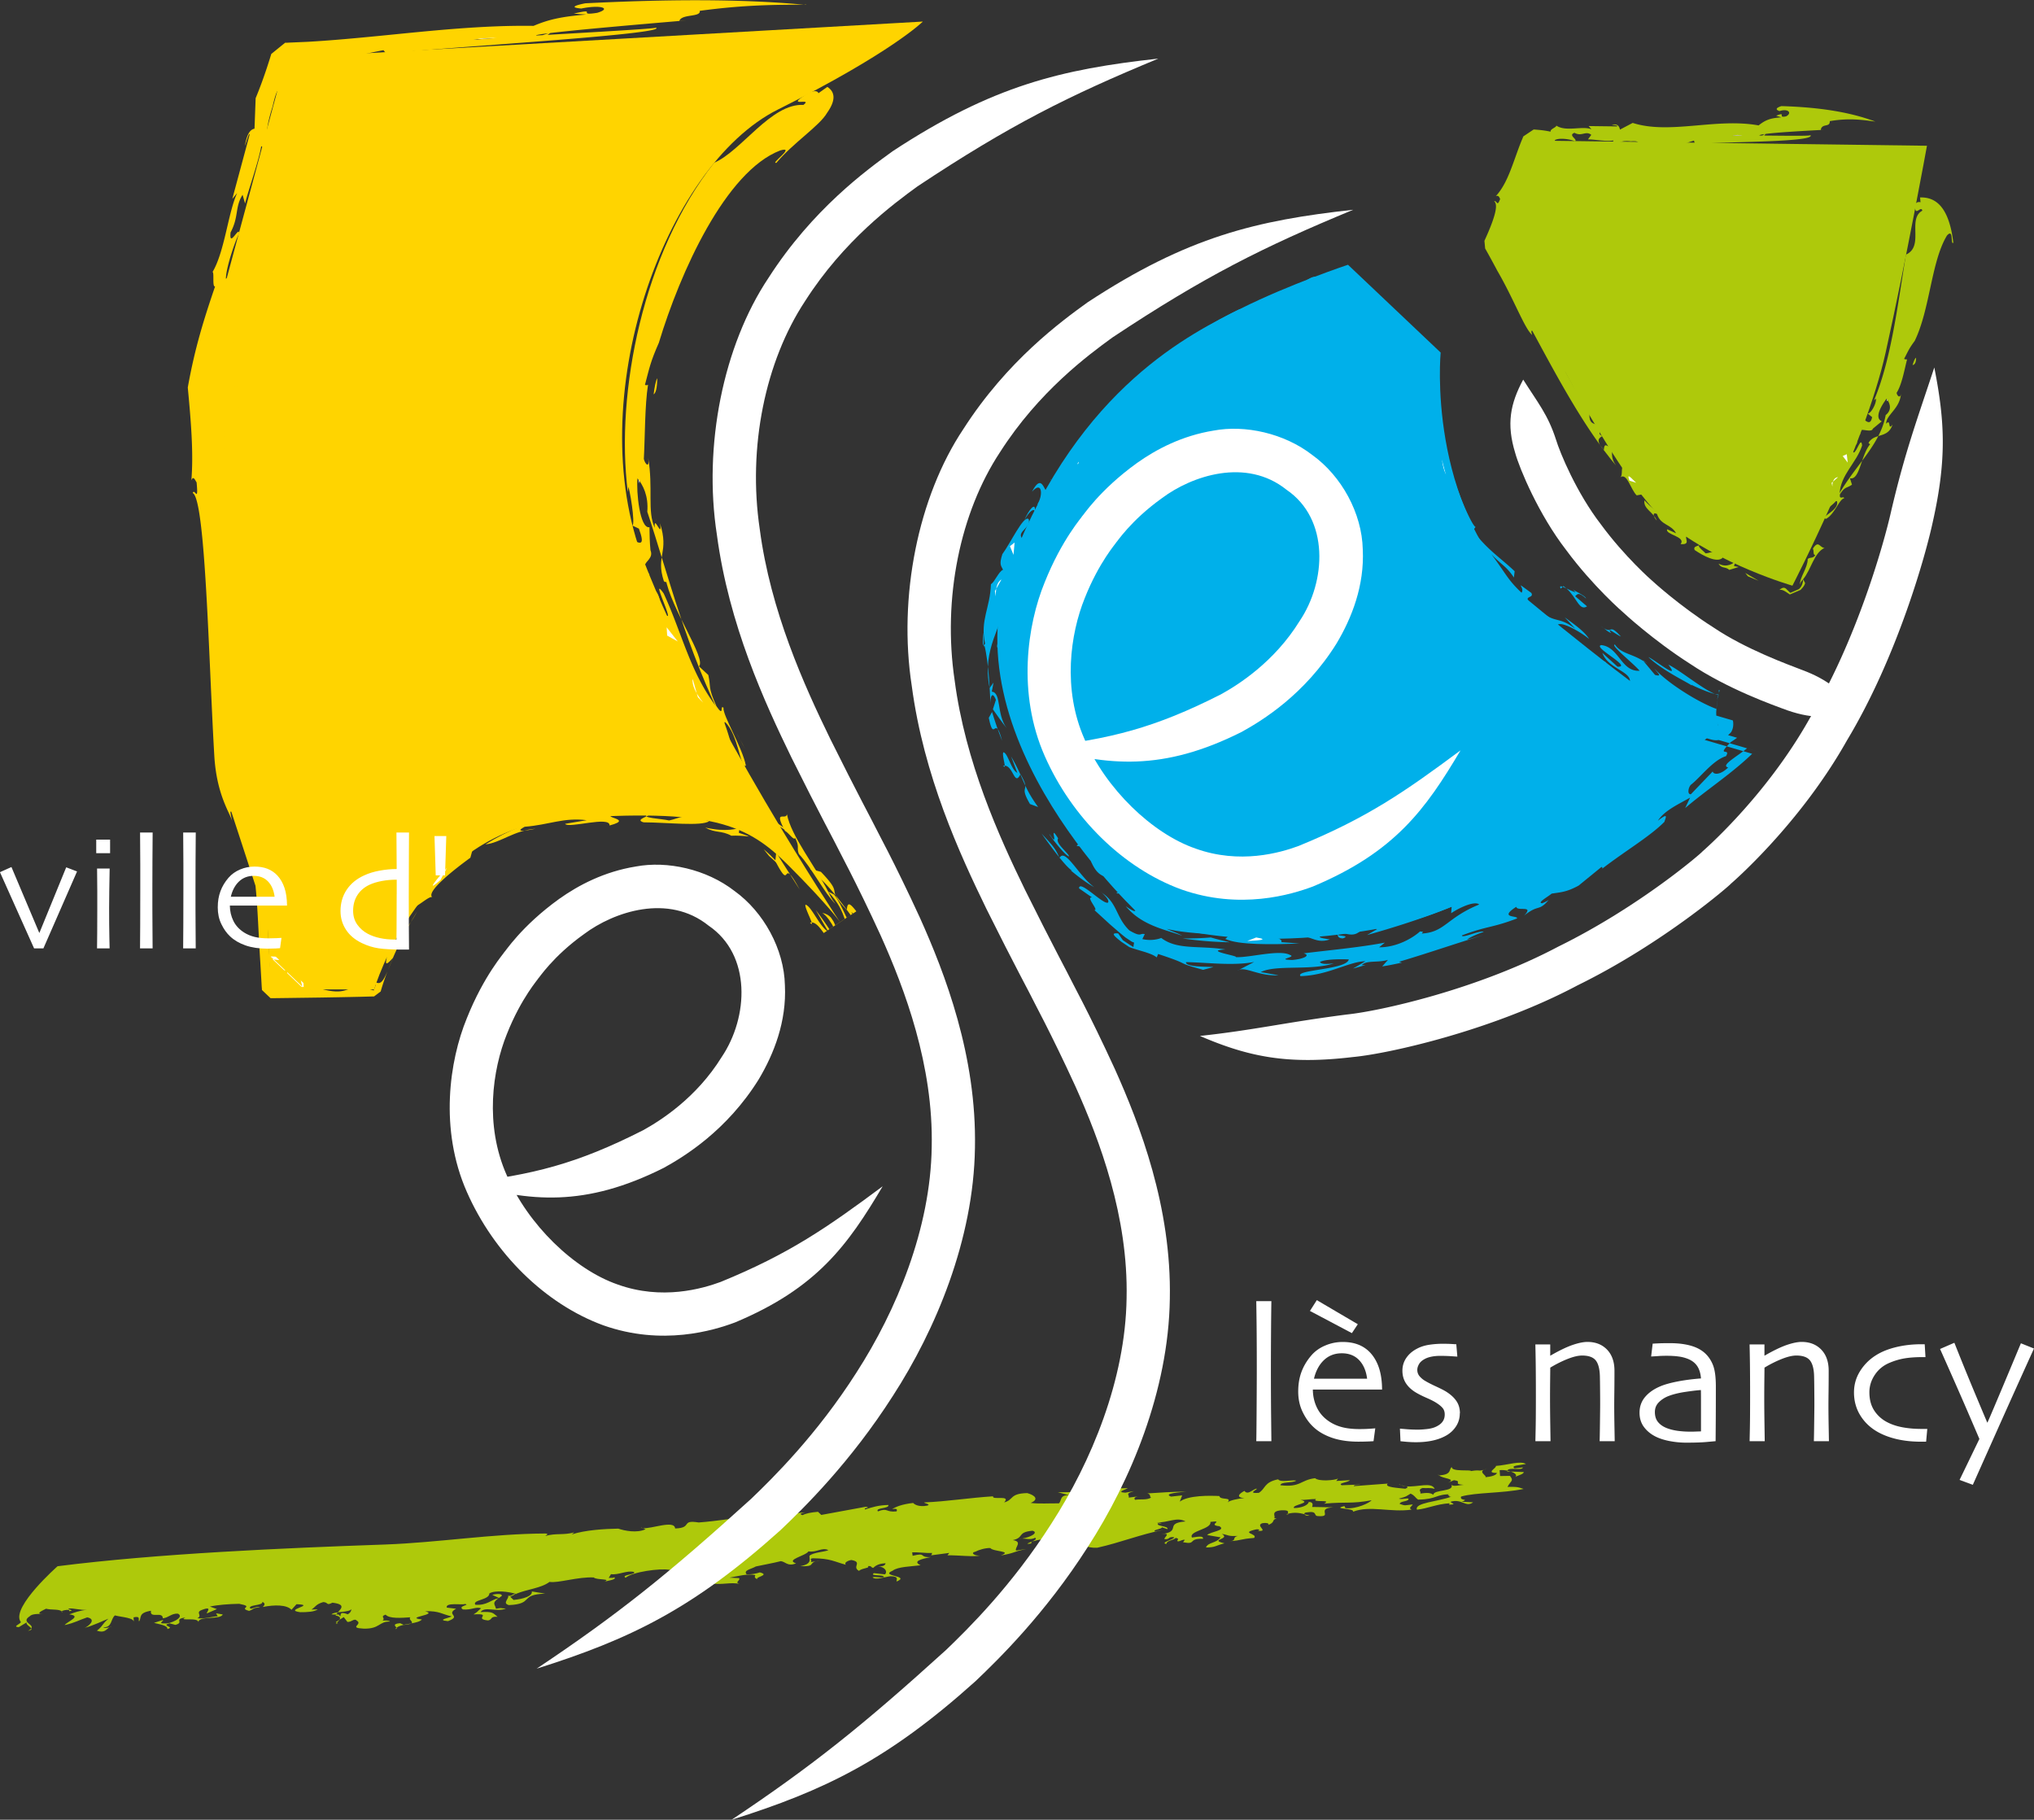
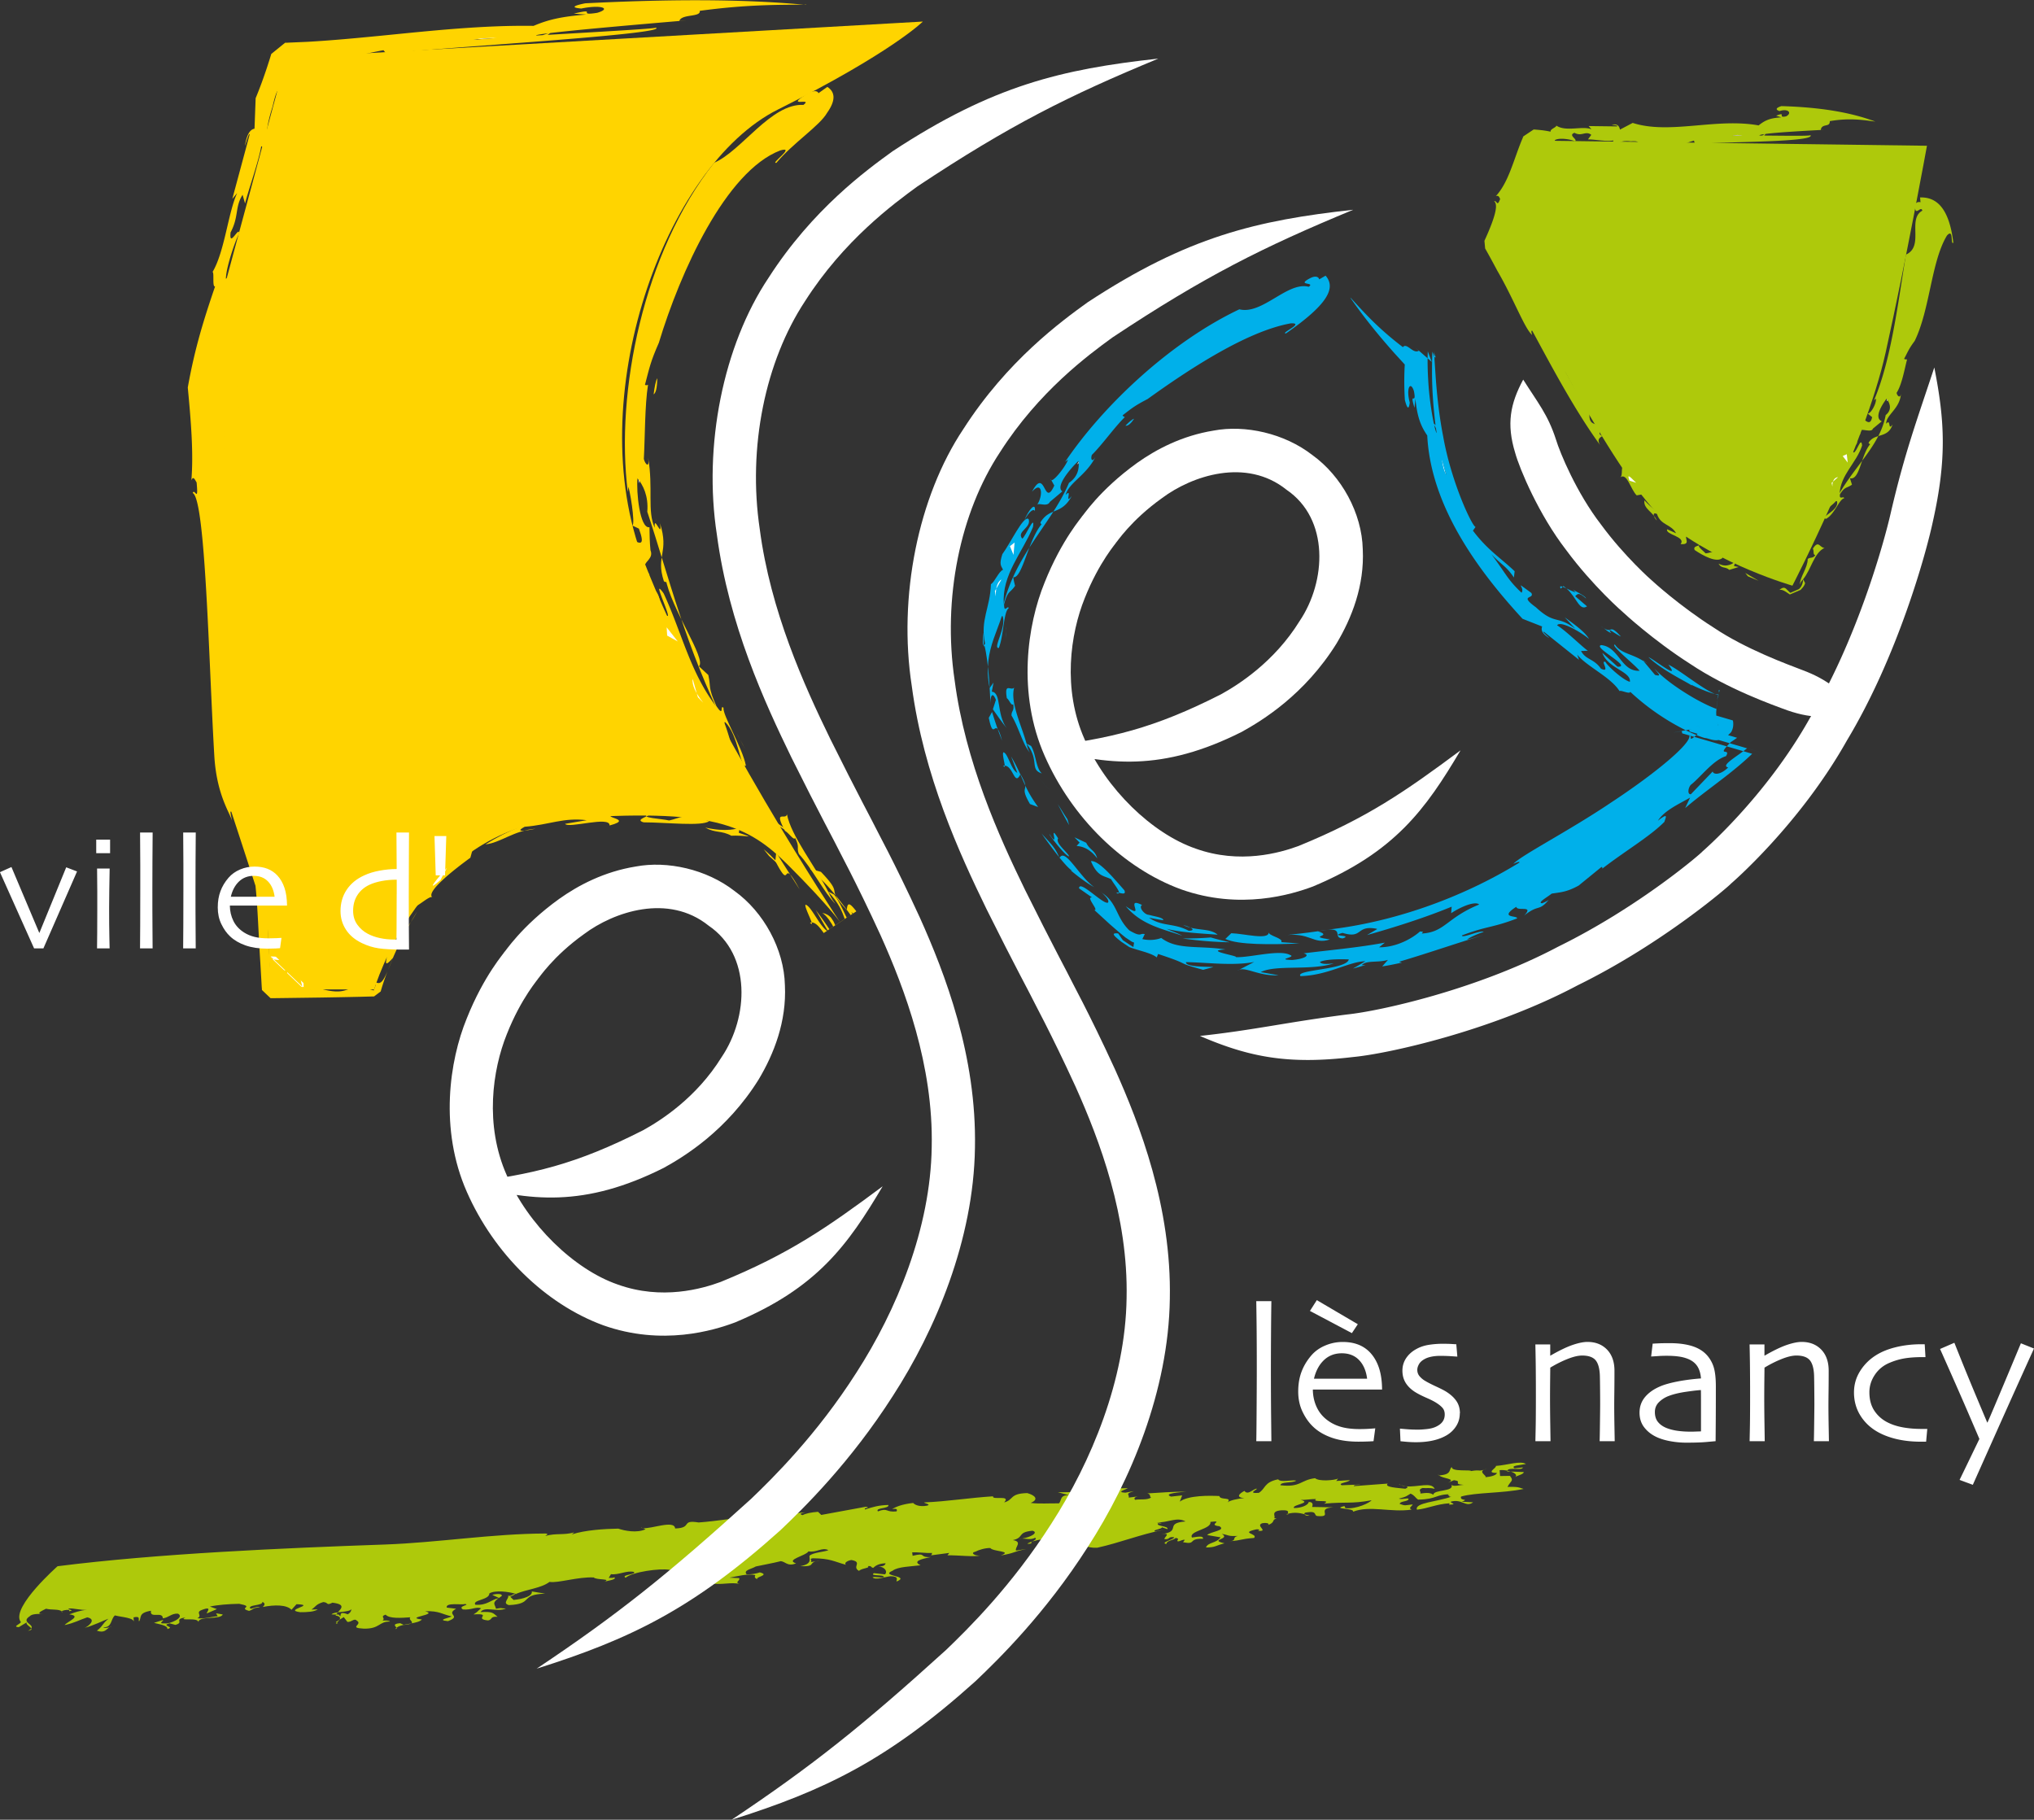
<svg xmlns="http://www.w3.org/2000/svg" id="a" width="504.75" height="451.58" viewBox="0 0 504.75 451.58">
  <rect x="0" y="0" width="504.75" height="451.58" fill="#333333" stroke="none" />
  <defs>
    <style>.b,.c,.d,.e{fill:none}.c{stroke:#ffd400}.c,.d,.e{stroke-linecap:round;stroke-linejoin:round;stroke-width:0}.f{fill:#00b0ea}.g{fill:#fff}.h{fill:#ffd400}.i{fill:#aec90b}.d{stroke:#00b0ea}.e{stroke:#aec90b}</style>
  </defs>
  <path class="i" d="M319.79 375.86c-.17-.04-.21-.11-.23-.2l-.4.1.63.1Zm37.26-9.7h.07c-.08-.09-.17-.16-.19-.26q-.06.17.13.26Zm-9.38 2.4-.49-.24c.01.1.22.18.49.24Zm-22.68 7.56-1.31-.34c.15.25.65.47 1.31.34Zm23.97-7.26c-.34-.11-.89-.19-1.29-.3.4.17.83.26 1.29.3Zm25.95-3.68-.86-.21-.05.18.91.03zM6.93 404.72c.84-.16.97-.37.83-.61-.14.19-.38.39-.83.61Zm20.67-1.1-.43.21c.31-.09.52-.19.43-.21Zm-12.1-3.45-.17-.29c-.07.09-.03.19.17.29Zm144.05-20.91-.51-.24c.09.13.28.2.51.24Zm27.17-2.77Zm.81-.04-.57.02c.24 0 .46 0 .57-.02Zm188.32-9.81c.64-.51 2.27-.74 2.28-1.34l-3.22-.12c1.16.39 1.78 1.01.94 1.46Zm-275.61 36.6c1.04-.1 1.56-.23 1.81-.37l-1.87.34.06.02Zm23.57-6.68-.09.06.15-.04-.06-.02zm-25.4 7.38c-.12.1-.25.19-.31.32.39-.04.41-.17.31-.32Zm216.14-25.48-.45.15c.2-.04.34-.09.45-.15Zm-192.37 17.33 1.63.76c.2-.15.41-.3.69-.49.25-.69-1.57-.53-2.32-.28Zm-23.77 8.15c.4-.33 1.02-.55 1.78-.72l-.89-.41c-2.1.17-1.12.75-.89 1.13Z" />
  <path class="i" d="M4.98 402.31c1.01.43-2.36 1.39-.31 1.48l1.96-1.19c-.31.52.87 1.06 1.13 1.5.75-1.04-2.68-1.51-.38-3.01.52-.64 2.33-.62 3.25-.52-2.05-.09 0-.94.8-1.35 1.28.35 3.27.04 3.89.66.18-.25 1.14-.43 1.82-.36l.08.33c1.48-.38-.53-.3-.16-.67 1.08-.17 2.81.45 4.58.31-1.77.14-3.21.69-4.45 1.13 3.26.42-.47 1.75-1.15 2.66 2.57-.56 3.52-1.23 5.61-1.92 2.61.55-.07 2.48-.71 2.63 2.33-.62 4.73-1.84 5.97-2.29-1.68 1.42-1.35 1.82-2.87 2.97 1.93.66 2.26-.3 3.14-.85-.52.15-1.33.28-1.53.03 2.25-.01 1.75-2.02 2.87-2.97 1.69.46 4.86.54 4.71 1.75l-.09-1.27c1.93-.41 1.05.6 1.37 1 .68-.91-.3-2.11 2.96-2.64-.39 2.08 2.93.02 2.94 1.89 1.52-.21 2.16-1.29 3.77-1.16 1.82.96-2.27 2.67-3.24 2.4-2.21.18.24-.87-.64-.8l-2.08.68c1.2.33 3.54.65 3.3 1.52 2.13-.52-1.78-.79.55-1.41l1.45.39c2.33-.62-.57-1.41 2.48-1.83-2 1.02 3.33-.19 3.22 1.19.03-1.71 5.49-.54 6.05-1.95l-1.65-.29.4.74c-1.77.14-3.21.69-5.05.5 1.4-.71-.57-1.41 1.07-2.05 3.08-1.2.89.87 1.33.83l2.45-1.06-1.73-.63c1.93-.42 4.58-.63 7.27-.68 4.02.78-.43.97 2.46 1.76 1.25-.44.92-.85 2.73-.83-1-.43-1.72.31-2.4.28-.93-1.03 3.2-.69 2.96-1.7.76.36.64.8.08 1.28 3.01-.59 5.94-.58 7.15.69l1.24-1.38c5.22.17-3.49 1.4.93 1.98 1.81.02 3.58-.12 4.34-.7l-1.56.05c1.16-.78 1.04-1.28 2.92-1.86 1.36.06.69.97 2.28.15 4.18.51 1.38 1.94.78 3.18 3.06.52-1.39 2.58.62 1.91l-.57-.26 3.04-1.91c-3.02-1.29-1.09 1.41-2.33.02l-1.76-.02c.51-.77 4.58-.47 4.9-1.33.06.43-.32 1.46-2.14 1.62l1.18 1.56c1.06.1 1.7-1.02 2.32-.32 1.63.96-2.21 1.78 1.67 1.99 4.15.12 3.79-1.86 6.6-1.74-.31-.35-1-.27-1.88-.27.88-.6-.74-.96.77-1.46.93 1.04 3.88.81 6.14.66-.56.62.92 1.13.23 1.51 1.14-.21 2.18-.45 2.64-.97-4.64-.56 4.4-1.16.77-2.05 3.58-.14 4.32.81 6.58 1.26-.13.34-4.08.91-.88 1.2 3.58-1.34-.74-1.56 2.02-3.08l-2.32-.28c-.36-1.38 3.95-.57 4.53-.91 1.43.27-1.95.5-.52 1.37 2.13.19 3.14-.75 4.52-.3-1.26 1.02-.45.6-1.89 1.53 4.96-.3-.19 1.12 3.62 1.5 1.19-.25.38-1.03 2.33-.92-1.19-.96-1.06-1.3-4.2-1.16 1.01-1.54 4.14.12 6.28-.89-1.76-.02-.56-.26-2.45.06-.32-1.22-1.04-1.37.63-2.62-2.02.45-2.83 1.83-5.76 1.63-.87-1.21 3.52-1.17 3.47-2.8 1.4-.91 4.97-.41 6.61.1 2.77-1.16 6.24-1.39 8.33-2.97 2.07.36 7.1-1.31 10.98-1.1.63.7 4.76.22 2.44 1.14.32-.26 3.52-.57 2.64-1.18-.32.25-.69.08-1.38.16l.57-.94c1.88.27 3.9-1 5.71-.55.62.69-3.33.66-2.08 1.44 1.64-1.45 8.61-2.41 10.86-1.96 1.5.1 1.74 1.22 2.37 1.31l2.51-.23c.31.35.38.78.87 1.21 1.25.19 2.07-.24 2.83-.49 3.32.54 1.62 1.56-.02 2.41l-1.87-.28c-1.32.59-3.27.48-2.08 1.44.93-.16.88-.59 1.2-.85l1.12.53c1.07-.51 4.08-.91 3.72-1.69 2.25.45 4.76-.39 6.77.15-1.38-.44.32-.86-.12-1.46l-2.38-.11c1.88-.33 4.58-1.08 6.4-.63-.19.51-.25.68.68 1.12-1.31-.61 3.27-1.08.45-1.8-1 .33-1.95.5-3.27.49-.92-1.04 1.14-1.28 2.27-1.96 1.44-.33 4.27-.82 6.22-1.32 1.25.19 1.68 1.39 3.76.55-2.75-.89 2.45-1.87 3.09-2.98 2.07.36 3.27-1.09 4.95-.3-.81.42-3.96.57-4.71 1.42-.07.77.8 1.99-2.28 2.56 3.75.18 2.15-.78 3.85-1.19l-1.27.17c.56-.34-.56-.86.57-.94 4.39.04 5.2.82 8.21 1.62-.69-.52.63-1.11 1.33-1.19 2.88.54.05 1.64 1.86 2.69.95-.77 2.89-.66 2.21-1.18 1.11-.07.59.26 1.34.45.7-.68 1.52-1.09 3.09-1.15-.13.34-.32.85-1.83.74 1.69.2 2.36 1.33 1.66 2.01l-2.75-.3c-1.21.84 2.56.22 2.5.99-1.17.24-2.18-.2-2.83.04.7.79 3.11-.12 4.46-.27 2.2.04 1.43.88 1.49 1.32 3.66-1.49-4.37-1.28-.96-2.69 1.27-1.01 4.59-1.04 6.92-1.35-2.06-.98.15-1.55 2.54-2.02-3.14.12-.86-1.22-4.51-.33l-.11-.86c1.57-.06 3.45.23 5.01.17-.31.25.06.43-.45.59l4.65-.61-.45.59c2.88-.04 6.45.45 8.15.05-1.38.15-2.62-.65-1.18-.97.82-.42 2.33-.91 3.65-.89.74.96 5.7.7 2.61 1.85 4.02-.71 2.52-.82 6.36-1.61l-2.58.39c-.36-.78 1.72-2.21-.78-2.59 2.89-.64.97-1.96 4.86-2.33 1.61.41-.4 1.63-2.58 1.94 1.11.01 2.13.4 3.25-.2.87.61-2.02 1.26-1.9 1.51 2.01-.05-.06-.43 1.83-.74 3.28-1.07 2.18 1.24 5.33.52-.69.07-1.94-.12-1.12-.54 4.27-.19 2.33-.91 5.41-1.46 1.8 1.06 1.1 2.34 3.91 2.47l-1.56.06c1.12.54 2.37.73 3.5.66 5.79-1.28 10.52-3.26 16.49-4.46l-2.14.4c-.75-.36 1.77-.57 1.71-1.01l1.37.46c.33-.86-3.06-.65-2.3-1.5.19.09.63.1.88.01l-1.25-.19c2.82.13 4.98-1.46 7.15-.23-5.46.43-.72 2.48-6.06 3.17 2.82-.47.55.87.86 1.22 1.5.11.7-.68 2.4-.48-.01.6-3.6 1.32-1.97 1.69.14-.94 1.64-.83 2.34-1.51 1.25.19 0 .6.56.87.69-.08 1.07-.5 1.7-.4l-.44.6c3.5.66 1.01-.93 4.96-.87.08-.77-1.12-.54-2.75-.3-.91-1.65 4.98-2.07 4.57-3.88 3.71-.46-.95.76 2.24 1.07 1.8 1.06-2.28 1.34-3.04 2.19l3.32.57c-1.03 1.53-3.09 1.15-3.61 2.52 2.45-.04 2.14-.4 4.59-1.04-4.06-.93 1.7-1-.66-2.33 1.87.29 1.31.62 4 .5-1.7.4-.01 1.21-2.28 1.34 3.64-.28 2.64-.56 6.28-.84 1.09-1.1-3.75-1.18.6-2.14.95-.06.78.35.23.37 3.15.26-.71-1.27 1.24-1.89 1.36-.19 1.87.19 1.32.47 2.02-.68.86-1.32 2.21-1.62l-.63-.1c.57-.33-1.1-1.74 1.85-1.95 2.16-.1 1.51.52 1.58.86 1.66-.44 2.96-.2 4.12.11-.12-.2 0-.41.5-.44 2.83-.47 1.68.8 2.74.9 4.08.33-.6-1.9 3.92-2.17l-5.27-.09c.2-.51.27-1.29-.86-1.22-.07.77-1.9 1.52-3.66 1.49-.55-.87 4.66-1.21 1.66-2.04 1.06.1 2.52-.22 3.83-.2-1.27 1.01 4.2-.02 1.99 1.15 5.72-.51 6.58.11 11.8-.84-.45.6-3.73 2.26-6.49 1.96l-.25-.52c-3.39.8 2.7.47 2.12 1.41 4.16-1.65 9.4.24 14.55-.53-.93-.44.08-.77.27-1.29-2.07.22-1.7.4-3.26-.14.26-.68 1.51-.49 2.15-1 .51-.77-1.57.06-2.32-.3 1.96-.48 1.76-.57 2.91-1.24 1.12.53.99.88 1.86 1.49 4.89-.09 4.28-1.39 8.23-1.32-2.19-.04 1.06.71-1.33.58l1.32.02c-3.34 1.24-9.18 1.48-8.51 3.22 2.76-.3 4.73-1.38 8.11-1.59l-.13.34c2.45-.05-.06-.43.51-.76 2.71-.73 3.62 1.52 5.45.18l-2.81-.14c2.08-.82-.63-.1-.17-1.29 3.71-1.06 10.24-.78 15.52-1.89-1.56-.54-2-.55-4.01-.5.83-1.62 1.65-1.44.61-2.74l-2.45.04-.11-1.46c.67-.06 1.33 0 1.93.1.29-.93 3.72.1 3.84-.78l-2.07.22c-1.06-.71 1.39-.75 2.84-1.07-1.43-.88-4.52.27-7.47.48.24.52-2.66 1.76.23 1.73 0 .6-1.71 1-2.84 1.07.58-.33-2.3-1.5.35-2.06-2.52.82-1.13.07-3.96.54.38-.42-4.96.26-4.69-1.02-.88.58.14 1.87-3.16 2.09.84.84 4.52.79 2.1 1.85l1.57-.66c2.32.3-.58.94 2.43 1.16-.88-.01-2.65.56-3.07-.05.86 1.82-4.4 1.13-4.49 2.51-.69-.53-1.56-.54-3.2-.31.2-.51-.73-.96.53-1.37 1.06.1 1.82-.14 3.01.22-.74-1.82-4.29-.38-7.04-.64.39.13.51.3-.24.6-1.68-.2-5.39-.35-4.37-1.28l-8.41.63c-.06-.43 1.19-.24 1.7-.4l-4.7.18c-1.12-.54 1.57-.66 2.02-1.26l-3.39.2.45-.59c-.82.42-4.71.78-5.7-.1-3.7.46-3.55 2.35-8.62 1.75.14-.94 2.83-.47 3.97-1.14-1-.28-3.96.53-4.51-.33-3.58.71-3.11 2.36-4.81 3.36-2.95.21-.36-.78-.49-1.04-.87-.01-2.22 1.77-3.07.55-1.39.75-2.16 1.6-.03 1.81-1.57.06-3.77.62-4.15 1.05 1.21-1.44-1.82-.46-2.05-1.58-2.39-.12-7.65-.21-9.81 1.38l.59-1.54-2.77.3c-2.12-.81 2.4-1.08 3.78-1.23-3.77.02-6.28.24-9.66.44 1 .27.43.61.92 1.05-1.14.67-2.76.3-3.96.54-.31-.35-.18-.69.76-.85l-2.32.3c.14-.94-.99-.88 1.28-1.61l-2.14.39c-2.38-.12.07-.77.64-1.11l-3.76.03c-1.32.58.8.79-1.77 1.17-3.5-.66-7.9-.13-11.85-.2l2.81.74c-2.38-.13-1.84 1.34-2.54 2.02-2.2-.04-5.14.17-7.02-.12 2.08-.83 1.16-1.87-.84-2.43-4.45.1-3.29 1.67-5.74 2.31 1.84-1.95-3.13-.48-2.74-1.51-5.65.34-11.3 1.27-17.14 1.52.13.26 1.81.46.8.79-2.13.4-3.19-.31-3.5-.66-2.76.3-4.34.96-5.23 1.55 1.2-.24 1.32.02 1.12.54-2.76.3-2.05-.98-4.64 0-.74-.96 2.9-.64 2.6-1.59-2.48.05-3.89.52-5.79 1.12-.44-.61 1.63-.24.25-.69-3.76.65-8.29 1.56-11.11 2.04l-.81-.78c-1.82.16-3.01.4-3.83.83-1-.27-.25-.52.7-.68-2.45.06-5.4.89-6.78 1.05.19-.51 1.38-.16 1.76-.58-3.07-.03-6.85 1.83-8.91.86.25-.15.55-.19.82-.21-4.54.2-8.45 1.02-13.38 1.38-4.57-.73-1.39 1.36-5.84 1.49-.15-2.22-6.06.2-7.95-.1l.61.29c-2.14 1.01-5.21.38-6.77-.15-3.32.05-8.28.35-11.55 1.44l.63-.51c-2.7.75-4.45.13-7.16.88.07-.17 1.07-.51 0-.6-13.23.05-26.61 2.25-39.77 2.73-25.21.88-56.6 2.25-81.29 5.39 0 0-11.25 9.92-9.28 13.59ZM312 379.89l-.36-.03.36.03Z" />
  <path class="i" d="m252.79 381.89.83-.07c-.28 0-.55 0-.83.07Zm-50.34 5.61 1.05-.15c-.46.03-.79.08-1.05.15Zm-76.38 8.5c.43.6-1.58 1.87.23 2.32 6.27-.29 2.53-2.64 8.99-2.84l-3.32-.55c.24 1.12-2.02 1.87-4.53 2.11l-.81-.78 1.33-.69c-.95-.05-.74.6-1.89.43Z" />
  <path class="i" d="m128.2 395.59-.16-.05-.08.04.24.01z" />
-   <path class="f" d="m334.52 65.71 22.99 21.78s-3.63 37.51 20.57 60.5c0 0 29.04 24.2 39.93 30.25 10.89 6.05 9.68 1.21 9.68 1.21s-45.98 43.56-84.71 50.82c-38.72 7.26-59.29-2.42-59.29-2.42s-49.61-44.77-32.67-88.34c16.94-43.56 44.77-56.87 56.87-62.92 12.1-6.05 26.62-10.89 26.62-10.89Z" />
  <path class="b" d="m334.52 65.71 22.99 21.78s-3.63 37.51 20.57 60.5c0 0 29.04 24.2 39.93 30.25 10.89 6.05 9.68 1.21 9.68 1.21s-45.98 43.56-84.71 50.82c-38.72 7.26-59.29-2.42-59.29-2.42s-49.61-44.77-32.67-88.34c16.94-43.56 44.77-56.87 56.87-62.92 12.1-6.05 26.62-10.89 26.62-10.89Z" />
  <path class="g" d="M363.1 229.68c-2.06 1.76-7.41 4.01-7.74 2.65.31 1.33.35 1.34-3.19 3.45-.19-.93-3.54.35-5.82.84 2 .23 4.63-.22 9.63-1.62 3.83-3.22 13.81-4.28 16.7-8.22-3 .95-6.29.95-9.59 2.9Zm-20.94.14-.54.64c2.45-.7 4.84-1.53 7.17-2.47-1.33.88-6.26 2.48-6.63 1.83Z" />
  <path class="f" d="M317.95 233.81c.66-.98-3.2-1.56-3.11-2.48.12 2.05-6.02.36-9.29.26l-1.47 1.41c3.12 1.52 11.44 1.43 18.39 1.13l-4.52-.32Z" />
-   <path class="g" d="m311.73 232.64-2.22.88c1.85-.12 6.07-.25 2.22-.88Zm4.69 5.46c5.6.06-3.37-.58 2.25-1.03-1.87.35-4.07.34-2.25 1.03Z" />
  <path class="f" d="M293.5 232.89c3.89.55 7.79.89 11.67.94a75.14 75.14 0 0 1-4.7-1.19c-2.31.19-4.63.26-6.98.24Zm.07-3.34c1.43.34 3.64 1.31 1.44 1.44-3.72-2-6.64-.99-9.88-3.27 1.18.26 2.36.48 3.56.64-.05-.68-1.93-.88-3.62-1.34-1.04-.01-2.62-1.91-1.66-2.43-4.6-2.33 1.28 4.05-4.05.29 3.98 4.77 9.46 5.7 14.03 7.33-1.36-.75-1.97-.83-3.91-1.72 3.55.91 8.49 1.16 12.68 1.46-2.06-1.75-5.33-.82-8.58-2.41Zm-14.55-8.62c-2.57-2.89-6.31-7.48-8.3-7.23 1.66 3.96 3.28 3.58 5.02 4.49.55 1.08 3.09 4.02 1.36 3.47-.12-.66 2.63.98 1.92-.74Zm-9.48-11.79-2.91-1.36 1.29 1.32-.75.82c.42.1 2.8.01 5.11 3.09-.58-2.1-1.82-2-2.73-3.87Zm-6.63 3.78c-1.03-2.66-2.31-3.68-4.44-6.08 2.54 3.61 6.28 8.61 7.62 9.22l-.42-.1s3.17 2.75 5.88 4.2c-3.75-2.62-7.23-9.92-8.63-7.24Zm3.33 4.52-2.69-1.98 2.69 1.98Zm-3.75-17.9c.91 1.75 1.84 3.5 2.82 5.21l-.42-1.46c-.84-1.23-1.6-2.5-2.4-3.75Zm.1 8.52c-2.59-4.18.51 2.92-2.07-.94-.89-.91 3.95 5.57 4.8 5.38-.51-1.11-3.49-3.29-2.74-4.44Zm-1.98-11.88c-1.11-1.22-2.27-2.44-3.34-3.72 1.07 1.28 2.23 2.49 3.34 3.72Zm-4.76-11.08-1.11-.56c-1.22-4.5-4.12-10.25-3.06-13.92-.8.99-2.5-1.48-1.83 2.63.68.5 1.03 1.93 1.59 1.53.29 1.73-.49 1.59-.42 2.81 1.69 2.65 2.81 7.26 4.56 9.16-.67-1.01-.57-1.36-.83-2.2 3.3 4.11.67 6.41 3.79 7.38-1.5-1.3-1.44-4.8-2.68-6.82Zm-4.94 2.61 1.54 4.07c-1.57-.75-2.28-4.8-3.43-5.1-.54.5 1 4.66-.07 3.36 2.5-.54 2.72 5.37 4.28 2.08 2.84 4.82-.64 2.28 2.37 7.41l2.02.74c-3.87-5.34-3.39-6.88-6.72-12.57Z" />
  <path class="f" d="m246.12 171.62.43-2.23-.96 1.35c-2.06-9.88 3.44-15.5 3.51-20.82-.52-7.34 4.57-12.64 7.24-19.13.59-3.57-2.04 2.74-2.67 2.87-1.49-1.78 2.34-2.68 1.59-4.84-1.22-1.11-4.55 6.08-6.52 8.69-.84 2.64-.32 2.84.17 3.88-1.06.38-2.08 3.06-3.01 3.58-.18 5.95-2.72 8.86-1.45 14.78-1.13 1.85-.16-4.39-.35-2.44.01 1.06-.05 2.13.03 3.19l.16-.34c1.1 4.27 1.39 12.1 1.52 14.99-.16-2.21.39-3.84 1.33-1.47l-.75 2.34c1.11 1.6 2.22 3.16 3.4 4.65-2.56-3.54-1.24-8.76-3.67-9.04Zm-.75 6.52c1.35 6.56 1.49-1.28 3.31 5.7-.94-2.34-1.75-4.73-2.5-7.16l-.81 1.46Z" />
  <path class="g" d="m246.89 146.68 1.63-2.87c-2.24 1.21-.94 6.68-1.63 2.87Zm3.73-11.14.89 2.15.27-3.06-1.16.91z" />
  <path class="f" d="M256.81 126.84c.28-2.48-1.58-.29-2.6 2.25 1.14-2.17 2.35-2.99 2.6-2.25Z" />
  <path class="g" d="M268.15 113.9c-2.87 4.19 2.93-3.45 2.06.41-.2-.92.58-3.56-2.06-.41Z" />
  <path class="f" d="M281.43 103.91c-.98 1.51-1.68 1.82-2.15 1.73.9-.91 1.67-1.6 2.15-1.73Zm-31.81 52.66c0 .58 0 1.2-.07 1.77l.07-1.77Zm.09-1.15-.08 1.15c0-.43.02-.82.08-1.15Zm16.12-33.48v.01l-.33.26.33-.27zm61.18 109.15c1-.17 1.78-.24 2.4-.3l-2.37.31h-.03Zm3.03 2.04c-4.25 1.4-4.81-1.96-11.69-.98 2.79-.31 5.71-.61 8.69-1.05 4.12 1.32-3.02 1.15 3 2.03Zm-56.46-11.51-.2-.15c-.33-.29-.14-.16.2.15Z" />
  <path class="g" d="m368.11 136.85-.41.21c-.5-1.23-1.12-2.38-1.49-3.66.52 1.21 1.27 2.29 1.9 3.45Z" />
  <path class="g" d="M367.7 137.75c.86 2.11 2.07 4.02 3.21 6.02-8.61-10.48-13.2-23.58-15.27-36.65l.81 1.18c.32-.33 1.51 7.8 4.21 15.51 2.52 7.79 7.06 14.66 7.03 13.95Zm1.6 1.22c3.76 1.93 3.19 5.59 7.5 8.04-2.79-1.58-5.1-2.65-6.51-5.44-.33-.88-.72-1.7-.99-2.6Z" />
  <path class="d" d="M380.18 146.17c1.35 1.61 3.77 2.55 4.49 3.51-1.48.67-3.26-2.23-4.49-3.51Z" />
  <path class="f" d="m387.96 145.43.75.59c-.35-.17-.67-.31-.93-.41l.18-.19Zm-.18.18-.46.47c-.36-.62-.08-.66.46-.47Zm.93.41c.79.37 1.71.84 2.28.96l-.62-.63c1.05.63 3.04 1.55 3.25 2.19-1.78-1.58-2.09-1.25-2.72-.58l2.93 2.52c-1.93 1.24-2.53-2.18-5.11-4.46Z" />
  <path class="d" d="m398.53 153.25-3.88-1.5c-.11-1.61 2.73.57 3.88 1.5Z" />
  <path class="f" d="M402.25 157.96c-.95-.28-3.91-2.76-2.42-.87-.65-.2-1.21-.7-1.83-1.19 2.24 1.38 1.21-1.28 4.25 2.06Zm-4.25-2.07c-.27-.17-.55-.36-.92-.65l.92.65Z" />
  <path class="d" d="M366.53 130.34c.06.5-.08.56-.31.44l.31-.44Z" />
  <path class="f" d="m407.71 163.83 1.17.88-.99-.66-.18-.22z" />
  <path class="f" d="M335.22 73.95c3.54 3.88 6.87 7.59 12.92 12.2.94-1.25 2.51 1.78 3.95.89-1.46-1.31-.81-.74.93.78.43.38.94.82 1.49 1.3l.42.37.22.19.11.1.03.02c-.44-1.16.99 2.63-.98-2.62v.11l-.04 1.35c-.02 1.79.03 3.74.15 5.69.42 7.84 2.35 15.59 2.17 12.38l-.99-1.8 1.9 1.74c.04 3.79.01 9.23 1.61 11.51-.14.42-2.48-7.47-3.19-15.55-.43-4.02-.58-8.05-.55-11.01 0-1.48.03-2.68.05-3.49v-.82h.01c-.14-.38 1.2 3.2.63 1.68l-.06-.05c-.14-.1-.2-.12-.16-.05-.05-.21.03-.28.24-.23l.17.06h.02v.02h.02c.12.31-1-2.68-.53-1.41v.07l.04.14.09.68c.11 1.05.2 2.66.34 4.69.27 4.04.78 9.67 1.89 15.33 2 11.41 7.18 22.36 8.05 22.55l-.65.91c3.56 4.77 6.98 6.86 10.35 10.08l-.18 1.56c-1.94-2.91-3.14-3.14-5.63-5.83 3.75 5 4.01 6.29 7.52 9.6.96-1.31-2.23-3.32 2.43.05.93 1.62-3.27.36 1.13 3.56 4.83 4.49 5.26 1.88 9.8 5.35l-2.64-2.86c1.68 1.27 4.96 3.46 6.03 5.37-1.81-1.56-7.09-4.69-7.93-3.38 2.1 1.26 5.93 5.07 7.64 6.32l-1.69.05c1.19 2.24 3.19 1.86 4.94 4.4 2.57 1.2-.37-2.27 1.13-1.67.22.65 4.12 4.39 6.05 4.92.33-2.6-5.49-3.3-6.83-7.17l3.76 3.42c3.89.16-6.43-4.93-4.01-5.36 4.41.49 4.88 6.64 9.5 6.37-1.54-1.83-7.4-6.43-6.14-6.5 1.56 2.28 4.04 2.16 7.09 4.1l2.87 3.43c1.9.49.71-.38-.17-1.6 2.16 2.38 5.74 4.94 9.35 7.07 1.77 1.04 3.88 2.11 5.34 2.69.37.16.67.24.7.29-.08 1.25-.03 3.63.4 3.91.2.27.15.12-.11.05l-.44-.05s-.06 0 0 0l.37-.05h.05l.02-.02c-1.56.29 3.53-.65-3.49.64l.03.13.02.07v.03c-7.38-2.15 10.09 2.96 8.29 2.44l-.03.02c-.53.39-1.01.71-1.52 1.04-3.92 3.97.15 1.22-1.2 3.5-3.13.94-6.17 5.04-8.55 6.97-.77.5-1.19 2.6-.16 2.47l5.41-5.64c.18.79 1.84.97 3.84-1-1.6-.37.73-1.85 3.27-3.68l.97-.71.24-.19.13-.1.07-.06h.01c12.75 3.71-17.36-5.07-14.26-4.19l-.04-.16-.04-.16-.02-.08v-.04c3.14-.59-7.06 1.26 7.05-1.33-.95.15-.31.03-.26.09 1.02.31.02.26-.07-1.59-.16-1.48.26-4.12.48-5.37-.08.15-.16.42-.31.77l.39-1.31c-1.22 0-4.43-1.27-6.74-2.41l.12.3c.33-.27-6.89-3.43-10.78-7.16 1.47.59 8.2 6.07 4.94 1.87 3.12 1.49 9.43 6.87 12.45 7.57.21-.78.11-.75.04-1.22l.26-.02c.07-.21-.02-.2-.33 1.44-.47 2.32-.64 4.25-.52 5.58.07 1.39.74 1.89.46 1.67-.06-.05-.57-.13-.62-.11-.09 0 .05 0 .34-.05l.08-.02h.04c1.94-.37-16.82 3.07-8.87 1.65v.07l.07.28.03.14.02.07c34.67 10.12 9.61 2.81 17.34 5.07l-.09.09-.33.32c-1.69 1.6-3.46 3.07-5.31 4.54-3.69 2.92-7.58 5.69-10.88 8.52l1.22-2.6c-2.67 1.56-6.37 3.16-8 5.75 2.9-2.31 1.83-.58 1.63.26-3.56 3.62-9.96 7.38-15.42 11.62 0 0 .13-.41-.22-.4l-5.66 4.61c-3.03 1.65-4.44 1.63-6.68 1.99-.99.82-3.75 2.33-2.34 2.39.63-.27 1.25-.55 1.61-.84-2.55 3.02-2.41.96-6.11 3.9 2.61-2.72-1.77-.93-1.94-2.18-4.56 2.92.52 2.1.18 2.89-6.23 2.39-7.43 1.83-13.67 4.21-.06.85 4.57-1.38 5.41-.88-1.83.59-3.85 1.56-4.09 1.93 1.37-.33 2.68-.74 4.03-1.11-6.8 2.02-13.12 4.27-20.96 6.6l.71.22c-1.66.34-3.37.72-4.89.93l1.44-1.62c-2.46.77-5.35.02-6.52 1.31l.94-.05c-1.03.32-2.06.64-3.11.89 1.04-.56 2.05-1.18 3.06-1.81-4.04.07-9.3 3.52-16.07 3.69-1.51-1.6 11.47-1.56 11.97-4.14-2.2-.1-5.9-.05-7.17.63.31.6 1.89.55 3.45.35-5.66 1.88-14.41.25-18.13 2.17l4.43.78c-5.21.27-8.41-2.41-10.2-1.15l4.14-2.15c-5.2 1.02-11.86.11-16.9.04-.36 1.4 7.11 1.08 6.71 1.24l-2.48.67c-7.58-2.08-2.09-.95-11.17-3.93l-.33.85c-.7-.57-1.76-.95-2.97-1.35l-1.87-.56-.97-.3-.49-.16-.33-.12-.17-.07h-.02c-.87-.58 1.93 1.28-1.94-1.3h-.01l-.03-.03-.05-.04c-1.8-1.42-2.66-2.22-.72-2.02l.74 1.09.2.28.11.15.06.08.03.04.02.02v.02a417.49 417.49 0 0 0 1.8 1.2c.36.22.6.37.8.5l.18-1.11c-.11-.03-.29-.1-.46-.18l-.07-.03h-.03l-.02-.02c-.7-.47 1.57 1.04-1.58-1.05l-.08-.07-.16-.13-.54-.44-1.04-.87-2.01-1.74-3.88-3.56c1.27.21-2.26-3.38-.55-3.1l-3.24-2.27c.05-2.3 5.99 4.11 7.18 3.54.44-.59-.83-1.82-1.47-2.41 3.88 2.58 3.39 6.02 6.78 9.31 3.08 1.81 2.51.59 3.82.92l-.6 1.23c2.03.48 3.89.06 4.69-.28 3.99 3.05 9.31 1.81 15.94 2.86-5.72.27 3.49 1.62 2.52 1.89 3.18.24 10.83-1.96 13.47-.54 1.84.59-3.79 1.12.56 1.26 2.83-.23 4.69-1.15 2.85-1.65 6.18-.78 13.5-1.41 20.16-2.66l-1.44 1.16c4.41.03 8.38-2.32 10.17-3.95.67.18.92-.18.44.53 5.73-.31 6.11-3.88 14.23-7.2-1-.93-4.59.58-6.96 2.16l.13-1.62c-6.95 2.87-15.05 5.38-21.01 7.04l2.59-1.52c-5.5-1.12-3.43 2.59-8.65.98-3.57.96 2.73.42.06 1.37-2.63-.1.34-2.58-3.93-2.15 16.16-1.8 33.28-7.77 47.74-16.66.14-.39-.68-.04-1.49.31 2.06-2.2 13.76-8.14 24.3-15.25 10.6-6.96 20.06-14.71 19.36-16.64 1-.13-.66 2.13 2-.28.07-.42.52-1.29-.48-1.15 1.02-.55 2.03-1.19 3.02-1.9l1.48-1.12.36-.29.18-.14.04-.04c1.88.54-4.19-1.24 4.21 1.22v.06l.04.12.04.3c.06.72 0 1.54-.5 2.42-3.1 3.39-5.18 1.49-6.56 1.46-1.54-.45-2.86-1.07-4.22-1.68a58.015 58.015 0 0 1-14.25-9.77c-.18.66-2.36-.52-2.67-.18-2.15-3.47-8.24-6.18-10.5-9.06l.44 1.29-8.73-6.98c-.43 0 .75.97 1.38 1.6-2.12-1.26-2.02-2.25-1.8-2.89l-4.86-1.91c-10.41-11.31-22.75-27.44-23.65-45.49-1.64-2.4-2.49-4.62-2.94-9.1l-.23 2.23c-1.36-4.51.62-.31-.14-4.16-.85-2.63-2-.73-1.03 2.86-.28 2.3-.81.94-1.22-.68-.21-3.66-.19-7.21.14-10.88.05-.5.08-.87.15-1.48l.03-.22v-.03c-2.33-6.25 3.19 8.49 2.61 6.97l-.03-.03-.05-.05-.21-.22-.42-.43-1.63-1.73-3.16-3.46c-4.11-4.61-7.8-9.2-10.95-13.77Zm-16.12 8.79c-1.52 0 4.84-2.65 1.24-2.5-11.02 1.94-25.6 11.62-35.55 18.78-3.07 1.6-3.78 2.16-6.21 4.05.11.19.3.37.57.43-2.49 2.39-5.69 6.94-8.19 9.38-.37.95.01 2.1.92.46-2.32 4.66-6.65 6.43-7.43 9.47 1.82-1.89-.44 2.68 1.51.29-2.59 4.8-5.45 2.71-7.78 6.56.13.36.26.72.73-.04-3.7 3.7-5.11 13.98-7.46 13.62.1.71.26 1.43.45 2.13-1.22 1.83-1.85 1.15-2.73 4.62 0 2.35.92.05 1.15.94-1.28.8-1.27 6.97-2.46 9.88-1.61.15 1.95-5.09.94-7.9-.3-.12-.43.28-.51.85 2.15-15.03 12.4-23.05 16.98-33.93 2.36-1.62 2.58-3.84 2.35-5.45-1.61 1.51-5.89 6.28-3.99 7.56l-3.09 2.6c-.63 1.3-2.53.26-3.13.66 1.48-2.28 1.24-6.04-1.32-3.16 3.39-6.47 2.89 4.26 5.54-1.55l-.89-1.6c.06 1.42 3.58-2.83 4.29-4.81l-.72.54c9.46-14.01 26.12-29.74 43.24-37.86 5.72 1.41 11.95-6.97 17.22-5.59 1.73-1.23-3.24-.23.28-2.1 1.77-.93 2.3-.04 2.31.26l1.59-.92c2.71 3.1.38 7.25-9.83 14.33Z" />
  <path class="h" d="M229.01 5.35 71.03 14.34 49.19 95.26l7.71 96.33 8.99 28.26 1.28 25.69h25.69s11.56-39.82 47.52-42.39c35.96-2.57 44.95 1.28 55.23 11.56 10.28 10.28 12.85 14.13 12.85 14.13s-33.4-50.09-48.81-89.91c-15.41-39.82 5.14-97.62 33.4-111.75 28.26-14.13 35.96-21.83 35.96-21.83Z" />
  <path class="b" d="M229.01 5.35 71.03 14.34 49.19 95.26l7.71 96.33 8.99 28.26 1.28 25.69h25.69s11.56-39.82 47.52-42.39c35.96-2.57 44.95 1.28 55.23 11.56 10.28 10.28 12.85 14.13 12.85 14.13s-33.4-50.09-48.81-89.91c-15.41-39.82 5.14-97.62 33.4-111.75 28.26-14.13 35.96-21.83 35.96-21.83Z" />
  <path class="g" d="M72.03 228.13c1.03 3.64 1.78 11.69.32 11.6.73.04 1.09.06 1.44.76.17.35.34.86.55 1.63.1.38.22.83.35 1.35l.2.84.11.46.06.24v.06l.02.03v.02c-15.82-15.04-4.38-4.16-7.91-7.52l.13-.02c-.12.97 4.83.71 7.97.62-1.3-.35-2.84-.55-4.94-.69-.53-.04-1.09-.07-1.69-.1l-.94-.04-.49-.02h-.04c-7.31-6.95 9.95 9.47 8.17 7.77v-.47c-.02-1.38-.05-2.94-.08-4.73-1.21-3.2-1.19-8.21-1.19-13.16 0-2.48 0-4.95-.18-7.16v-.13h-.01v-.02c-.16-.91.37 2.02-.37-2.04l-.02-.05-.07-.19-.14-.38-.29-.75-.61-1.39c-.42-.88-.88-1.65-1.38-2.29.21 1.09.37 2.19.51 3.31l.22 1.69.06.43v.11l.02.05c.13.71-.28-1.57.29 1.59v.04l-.03.22-.1.87c-.25 2.32-.36 4.77.05 7.47Z" />
  <path class="g" d="m79.27 246.17.96-.58-11.29.91c2.29-.47 9.97-1.01 10.33-.33Z" />
  <path class="h" d="M102.44 224.71c.24 1.4 4.2-2.77 4.89-2.01-1.85-1.29 5.52-7.03 9.39-9.84l.68-2.48c-4.92 1.49-13.93 10.59-19.09 19.71a80.65 80.65 0 0 1 4.13-5.38Z" />
  <path class="g" d="M109.33 218.36c.48-1.03 1.05-2.01 1.6-3.03-1.89 2.04-5.93 6.83-1.6 3.03Zm-9.08 1.7c-5.25 6.87 3.62-3.76-1.21 3.43 1.41-2.53 3.52-5.19 1.21-3.43Z" />
  <path class="h" d="M131.16 202.5c-5.71 1.75-11.03 4.6-15.62 8.25 2.08-1.25 4.3-2.26 6.52-3.18 2.79-1.99 5.85-3.69 9.1-5.07Zm1.77 3.16c-2.11.42-5.56 1.06-2.73-.49 6.1-.48 9.6-2.35 15.4-1.63l-5.37.9c.8 1.25 11.22-2.07 11.04.41 7.27-1.95-5.66-1.91 3.86-3.38-9.02.86-15.67.15-23.42 1.6 2.3-.06 3.18-.34 6.35-.35-5.47.57-12.34 3.52-17.6 6.82 3.61-.32 7.18-3.52 12.48-3.88Zm26.82-1.59c5.79.02 14.36 1.03 16.22-.28-5.84-2.36-7.2-.72-9.93-.18-1.72-.44-7.5-.64-5.14-1.55.84.4-3.74 1.3-1.15 2.02Zm21.75 3.32c1.45-.07 2.89.03 4.38.2-.81-.39-1.7-.61-2.53-.92l.17-1.2c-.63.12-3.13 1.11-8.51-.1 2.64 1.45 3.87.63 6.48 2.02Zm4.37-6.91c3.89 2.62 6.46 3.68 10.69 6.67-5.26-5.11-15.77-8.85-17.85-8.33l.61-.14c-.02-.08-6.68-.64-11.05.33 6.87-1.19 18.56 4.61 17.61 1.48Zm-8.84-2.8c1.74-.01 3.54.16 5.36.36-1.83-.2-3.62-.37-5.36-.36Zm18.54 19.27c-1.94-2.22-3.87-4.37-6.08-6.22l1.34 1.68c1.63 1.43 3.19 2.91 4.74 4.53Z" />
  <path class="h" d="M190.55 206.15c6.21 4.79-2.7-3.64 3.25.84 2.07.74-9.4-6.22-10.51-5.02 1.7.77 7.42 2.43 7.26 4.19Zm8.94 15.02c1.97 1.47 3.89 2.98 5.79 4.54-1.9-1.56-3.82-3.08-5.79-4.54Z" />
  <path class="h" d="m207.02 222.01-1.5-.74c-3.2-6.32-9.21-13.82-10.23-19.19-.3 1.59-3.41-1.39-.49 4.11.99.53 2.13 2.44 2.53 1.78 1.2 2.37.26 2.31.93 3.98 3.19 3.4 6.36 9.76 9.07 12.37-1.13-1.41-1.2-1.88-1.82-3.04 2.72 2.86 3.51 5.06 4.11 6.73v.04c-1.04.71 2.38-1.58-2.36 1.58v-.03l-.03-.06-.05-.13-.12-.28-.25-.52-.61-.91c-.49-.53-1.12-.94-2.15-1.16.6.38 1.12.98 1.65 1.67l.73 1.11.3.56.03.06c-2.98 2 4.07-2.7 3.34-2.22v-.03l-.03-.04-.08-.16-.16-.33c-.85-1.79-1.71-3.72-2.84-5.14Z" />
  <path class="h" d="m202.39 225.75 1.57 2.73.79 1.36.4.68.21.35v.02c2.75-1.83-6.16 4.11 6.17-4.11l-.02-.03-.04-.06-.08-.13-.14-.21.23.14.13.11.07.06.02.02-6.49 4.33-.02-.02-.39-.33a8.52 8.52 0 0 1-.78-.87c-.52-.65-1.03-1.43-1.52-2.19-.98-1.52-1.88-2.94-2.61-3.09-.38.69 2.76 6.14 1.11 4.46.67-.21 1.31.14 1.9.7.3.28.58.62.85.97l.4.53.19.27.05.07.02.03c3.61-2.39-8.07 5.4 8.09-5.38l-.02-.03-.16-.22c-1.28-1.59-2.06-2.31-2.17-.05-5.7-6.21-.37-3.17-6.43-9.5l-2.73-.77c3.6 3.21 5.43 5.39 7.2 7.65.91 1.19 1.71 2.17 2.9 3.84v.02c1.15-.76-9.98 6.66-5.27 3.51v-.02l-.03-.03-.04-.07-.09-.13-.18-.27-.37-.55-.8-1.15c-.56-.8-1.2-1.67-1.92-2.62Zm-12.38-20.81-.79-3.07-.25 2.07c-7.32-11.95-6.71-21.65-11.29-28.68-6.44-8.48-8.52-18.37-12.99-28-3.09-4.33 1.4 4.84 1.05 5.6-2.59-.49-1.05-5.09-3.61-6.63-1.75 0 2.87 10.77 4.12 15.32 1.95 3.54 2.38 3.25 3.71 3.96-.33 1.3 1.29 5.06.99 6.37 4.95 6.87 5.03 11.83 10.21 18.39.23 2.82-3.22-5.28-2.04-2.81l2.23 3.91-.07-.51c4.03 4.75 8.8 15.02 10.19 18.8-1.25-2.85-1.51-5.19.68-2.26l.37 3.27 5.82 5.66c-4.3-4.39-5.58-11.66-8.33-11.39Zm2.39 8.73c4.31 8.36 1.13-2.01 6.03 7.05l-5.81-9.13-.22 2.08Z" />
  <path class="g" d="m173.18 173.02-1.28-4.54c-.58 3.13 5.08 8.39 1.28 4.54Zm-7.62-15.29 2.64 1.46-2.76-3.51.12 2.05z" />
  <path class="h" d="M161.21 142.63c-2.11-2.88-1.29 1.26.51 4.88-1.35-3.37-1.35-5.41-.51-4.88Z" />
  <path class="g" d="M158.31 117.66c.77 7.45-.21-6.64 1.91-1.43-.82-.87-2.15-4.62-1.91 1.43Z" />
  <path class="h" d="M163.11 93.87c-.05 2.66-.42 3.68-.91 4 .25-1.9.52-3.42.91-4Zm20.49 89.59c.44.78.91 1.62 1.29 2.41l-1.29-2.41Zm-.83-1.58.83 1.58c-.33-.58-.6-1.11-.83-1.58Zm-20.02-53.13.01.03-.04.59.03-.62zm-65.2 108.91c-.56 1.38-.98 2.45-1.36 3.29l1.33-3.26.03-.03Z" />
  <path class="h" d="M93.62 240.51c1.69-6.42 4.95-5.33 9.87-14.25a84.918 84.918 0 0 0-5.97 11.43c-4.04 4.66 1.02-4.65-3.9 2.82Zm70.93-41.1.37-.04c.65-.03.31.01-.37.04Z" />
  <path class="g" d="m86.69 12.6.03-.49 5.76.29-5.79.2zm-.85-.83-9.78-.37 57.63-3.56-1.83.77c.85.83-47.76 2.47-46.02 3.16Zm-2.73.92c-2.74 1.16-5.08 1.11-7.57 1-1.25-.06-2.54-.13-3.94-.08-2.56 1.25-1.3 2.81-1.88 4.54.07-1.17.11-2.26.16-3.3l.04-.77c2.25-1.81 1.05-.62 1.74-1.07l1.45-.35c1.92-.43 3.83-.67 6.05-.54l3.96.57Z" />
  <path class="c" d="M71.99 21.94c-1.19 2.88-1.33 6.65-2.08 8.26-1.21-1.44 1.18-5.75 2.08-8.26Z" />
  <path class="h" d="m75.49 31.48-.36 1.38c.06-.57.1-1.09.1-1.49l.26.11Zm-.26-.11-.65-.26c.52-.9.66-.58.65.26Zm-.1 1.49c-.12 1.29-.29 2.81-.22 3.64l.44-1.25c-.29 1.8-.58 5.04-1.18 5.76 1.04-3.42.59-3.6-.32-3.95l-1.64 5.56c-1.94-1.66 1.43-4.81 2.91-9.76Z" />
  <path class="c" d="m70.89 50.69.28-6.1c1.65-1.26.32 3.96-.28 6.1Z" />
  <path class="h" d="M67.16 58.78c0-1.44 1.63-7.01.13-3.77 0-.99.34-2.06.66-3.2-.72 3.87 1.74.71-.79 6.98Zm.79-6.98c.09-.46.19-.97.38-1.64l-.38 1.64Z" />
  <path class="c" d="M96.4 13.95c-.73-.14-.72-.31-.41-.48l.41.48Z" />
  <path class="h" d="m62.68 69.92-.59 2.15.4-1.75.19-.4z" />
  <path class="h" d="M200.04 1.15c-7.81.04-15.21.03-26.4 1.54.35 1.63-4.49.72-5.05 2.49 11.64-.89-43.81 3.53-34.48 3.73l2.74-.92-2.79 1.89c-5.61-.12-13.32-1.06-17.06.15-1.07-.48 47.57-2.8 45.71-3.19 4.42 1.75-64.98 5.63-66.72 6.63l-.83-1.01c-8.56 1.61-14.01 3.44-21.22 4.58l-1.71-1.17c5.34.12 6.74-.83 12.14-1.69-4.7.39-7.48.41-9.99.42-1 .08-3-.17-3.19.22-.38 1.26-.76 2.67-1.16 4.42 1.66.18 2.39-5.75.92 3.23-1.35 2.34-1.52-3.95-3.3 3.96-2.98 9.34-.12 8.08-2.2 16.35l2.09-5.39c-.74 3.06-1.92 8.81-3.57 11.5 1.04-3.41 2.51-12.4.85-12.58-.58 3.59-3.27 11.13-4.01 14.19l-.61-2.16c-1.95 3.05-.88 5.39-2.98 9.34-.44 4.14 2.25-1.97 2.11.37-.6.72-3.28 8.26-3.27 11.13 2.86-1.25 1.77-9.34 5.37-13.64l-2.38 7.19c1.07 5.21 3.12-11.68 4.33-8.81.93 6.12-5.39 10.79-3.7 16.71 1.49-3.22 4.46-14 4.93-12.39-1.9 3.58-.99 6.75-2.11 12.09l-2.8 6.07c0 2.88.6.72 1.65-1.26-1.94 4.49-3.57 10.78-5.38 17.54l-.68 2.55-.35 1.29-.04.16-.02.08v.02c.08-.89-.19 2 .18-1.99v.05l.03.33.05.67.34 5.39c.18 3.6.25 7.19.09 10.63.99 8.04 1.14.93 2.28 4.53-1.12 4.41.67 11.59 1 16.04 0 1.34 1.63 3.63 2.11 2.31l-1.8-11.18c.81.48 1.94-1.27 1.45-5.28-2.59 3.01.46-16-2.79-16.56l1.46.05-1.07-7.16v-.06h-.01v-.02c-.57 6.13-.16 1.7-.28 3.07v-.03l.03-.11.04-.22.09-.44.18-.89.35-1.77.7-3.55-.3.36c.45.18 2.21-12.05 4.9-19.59-.14 2.34-4.16 15.09-.57 7.91-.37 2.96-1.56 6.92-2.93 11.45l-1.06 3.5-.54 1.82-.27.93-.13.47-.07.23v.03h-.01c-.27 2.88.36-3.9.3-3.2v.2c.2 2.6.45 5.27.82 7.95l.81-2.18c2.29 11.21 1.67 26.31 2.99 38.81l-1.63-3.61c-.15 4.45-.79 10.2.67 14.26-.5-5.35.48-2.66 1.13-1.74 1.31 7.17 1.33 17.85 2.64 27.69 0 0-.33-.46-.49-.02l1.64 10.29c.04 1.23.03 2.26-.01 3.16l-.1 1.27-.02.15v.05c.1.5-.85-4.31-.45-2.28v.09l.04.29.05.55c.11 1.45.07 2.7.1 4.28.73 1.67 2.06 5.96 2.29 4.09-.22-.94-.44-1.89-.71-2.47 2.99 4.56.7 3.63 3.55 9.62-2.71-4.46-1.19 2.04-2.57 1.85 2.84 7.16 2.34 0 3.18.75.53 2.28.89 4.08 1.17 5.64.14.78.26 1.5.37 2.19l.16 1.01.08.5.04.25v.02c.82 4.52.23 1.26.41 2.27v.09l-.02.12c-.26 2.65-.45 5.31-.34 10 .79.5.19-6.66 1.02-7.5-.07 2.67.16 5.8.48 6.27l.32-5.77c-.22 4.89-.27 9.67-.13 14.59.07 2.46.2 4.94.37 7.49l.02.24v.13c8.36 7.95-11.37-10.82-9.34-8.89h.58l.97-.04 1.95-.07 3.99-.19-.85-.39 6.71.04-2.41 1.44c3.62-.37 7.5.91 9.43-.24l-1.33-.11 4.53-.46-4.66 1.43c1.44.15 3.02.08 4.72-.1l1.3-.16.67-.09h.08c-3.56 2.66 7.98-6-7.98 5.98v-.07l.03-.08.05-.25.08-.43.67-3.24c.98-4.31 2.44-9.02 5.25-13.54 1.43-.47-.83 3.47-2.69 8.05-.94 2.29-1.81 4.72-2.27 6.78-.24 1.03-.37 1.93-.41 2.79v.1l-.02.05v.03c14.57-10.93 4.04-3.03 7.29-5.47l-.11.04-.2.09-.34.18c-.2.13-.34.27-.42.43l.6.08.32.04h.12l.02.02c-12.89 9.69-3.57 2.68-6.45 4.84v-.02l.1-.24.65-1.51 1.32-2.98c.86-1.94 1.6-3.73 1.75-4.79-.8.07-1.84 2.28-2.77 4.58 1.97-9.15 11.18-19.34 13.7-24.95-1.76 1.58-3.49 3.21-5.08 4.94 4.8-6.83 10.73-8.42 11.86-11.28a60.726 60.726 0 0 0-3.03 6.18c4.67-6.81 14.11-12.66 21.49-15.86-.45-1.79-10.73 4.58-10.16 4.29.96-.9 1.89-1.88 2.93-2.73 12.11-3.82 3.64-1.45 18.49-3.54l.03-.98c4.98.93 16.28-2.33 12.07.45l-3.62-.44.37 1.14c5.07-.49 10.13-.99 15.39-1.12-1.56.78 6.06.83 3.97 1.91 1.93-.29 3.94-.4 5.95-.57 2.4 1.77-10.89 1.09-11.4 2.61.19.76 2.82.68 4.13.66-6.76 1.03-10.09-1.78-16.8-1.5l-3.25 1.23.09-1.46c-2.73.44-5.03 1.54-6.05 2.26-7.26-1.22-14.47 3.07-23.2 8.46 6.9-5.55-5.5 1.96-4.37 1.05-4.26 2.96-9.9 13.52-13.27 15.99-2.13 1.96 2.4-5.48-1.57-.07-2.21 3.79-2.85 6.78-.93 4.69-2.14 4.27-4.3 8.85-6.02 14.06l-.09.29v.02c-3.38 2.55 4.6-3.44 3.78-2.82h-1.63l-1.9-.03-3.8-.03c-2.53-.02-5.04-.03-7.51-.02l2.35-.96c-3.08-.4-6.12-.28-8.8.09-1.34.18-2.58.42-3.7.68l-.41.1-.2.05-.1.02c1.8 1.71-4.03-3.83 4.03 3.84v-.04l-.03-.05-.24-.75c-.16-.48-.32-.92-.47-1.32.35-.87.04-1.34.66-.41 1.2-7.93-2.47-9.96-2.76-22.9-1.32.8-1.16 6.6-.3 10.66l-1.6-.99c.12 2.79.28 5.67.46 8.56l.29 4.33.16 2.15c-.05.18.22 1.11-.08.67l1.07-.03c5.67-.19 11.08-.5 15.61-.96l-4.17 1.14c7.82 2.08 5.62-2 12.95.36 1.15-2.78.26-1.84-.19-.82l-.21.4c.96-.71.03-.24.15-.42-.25-.06-.46-.11-.57-.18-.11-.06-.12-.13.03-.2.07-.04.19-.07.34-.11l.27-.06.16-.03.09-.02h.03c-.52.39 1.17-.88-1.16.87v-.07c1.72-3.58 2.12 1.69 4.5-4.17-.52 1.38-1.02 2.79-1.45 4.21l-.16.53-.07.26-.02.06c.36-.26-3.11 2.34-1.65 1.24h-.2l-1.16.03-2.33.06c-3.12.07-6.28.13-9.47.18l-9.65.13-2.43.03h-.44c-4.27-4.06-1.18-1.13-2.14-2.04v-.15l-.05-.61-.07-1.22-.28-4.89c-.42-6.25-.64-13.71-1.2-18.98-2.01-6.2-4.01-12.36-5.99-18.37-.42-.37-.11.93.19 2.22-.79-2.34-3.87-6.73-4.42-16.16-.46-7.86-.86-17.56-1.3-27.05-.88-18.99-1.95-37.15-4.06-38.12.49-1.31 1.47 2.72.97-2.63-.33-.46-.81-1.81-1.3-.5.56-6.87-.11-14.79-.89-23.05 1.76-9.86 4-16.94 6.77-25.07-.75.18-.16-3.42-.62-3.6 2.99-5.02 3.86-14.73 6.1-19.58l-1.2 1.44 4.31-16c-.15-.55-.75 1.62-1.19 2.88.58-3.59 1.64-4.13 2.39-4.3l.28-7.56c1.04-2.51 2-5.14 2.89-7.85l.66-2.05.32-1.04v-.03c6.91-5.6 1.93-1.55 3.48-2.8h.49l.55-.03 4.42-.19c5.94-.33 12.08-.91 18.33-1.52 12.49-1.24 25.38-2.63 37.83-2.44 3.65-1.55 6.81-2.29 13.09-2.81l-3.11-.23c6.32-1.49.41.66 5.81-.2 3.63-1.06 1.01-2.09-3.95-1.06-3.15-.28-1.25-.85.97-1.3 19.92-1 38.52-1.15 54.79.39Z" />
  <path class="h" d="M192.68 40.4c-1.78.41 5.02-4.25.95-3.07-13.58 5.19-24.85 30.23-30.13 47.73-2.06 4.67-2.29 6.02-3.45 10.44.21.11.49.16.76-.03-.81 5.09-.75 13.34-1.04 18.43.36 1.43 1.48 2.39 1.07-.32 1.31 7.47-.29 13.37 1.65 17.39-.36-3.69 1.98 3.21 1.29-1.11 2.35 7.32-1.13 7.99.97 14.39.42.25.85.52.41-.76 1.25 7.44 10.22 20.02 8.29 21.87l2.32 2.15c.72 3.26-.18 2.82 2.03 7.77 2.01 2.92.79-.58 1.74.37-.25 1.82 4.69 9.87 5.55 14.33-1.33 1.03-1.85-7.75-5.16-10.79-.35.03-.14.63.24 1.41-10.03-19.9-14.18-37.49-19.54-53.6.33-3.97-1.08-6.67-2.43-8.29-.34 3.24.56 12.58 2.97 12.13.02 1.88.06 3.8.25 5.71.8 1.95-1.34 2.76-1.36 3.77-1.2-3.82-4.85-7.67-3.78-2.03-3.59-10.4 5.55 1.79 2.27-7.1l-1.94-.92c1.23 1.5.11-6.54-.66-9.49l-.16 1.3c-3.13-24.79 3.91-59.52 21.43-81.69 6.78-2.88 14.09-14.76 22.17-14.36 2.47-1.92-4.56.73.44-2.46 2.49-1.6 3.23-.77 3.26-.43l2.22-1.58c1.91 1.24 2.18 3.27-.06 6.44-1.84 3.22-8.37 7.4-12.59 12.41Z" />
  <path class="g" d="M287.38 14.55c-23.94 2.64-41.01 6.65-65.84 22.96-6.44 4.65-19.91 14.42-30.84 31.46-11.24 16.82-16.21 41.67-12.8 63.73 2.96 22.3 11.88 41.68 18.51 55.3 6.78 13.65 11.39 22.13 11.34 22.16-.06.02 4.64 8.56 10.79 21.98 6 13.37 13.11 32.22 12.67 52.5-.29 20.26-8.77 40.61-18.67 55.96-9.84 15.44-20.71 26.14-26.13 31.34-20.64 18.73-33.18 28.76-53.23 42.15 23.02-7.26 38.68-14.74 60.54-34.4 5.75-5.46 17.29-16.76 27.88-33.33 10.54-16.3 20-38.66 20.34-61.5.46-22.84-7.43-43.24-13.65-57.1-6.41-13.96-11.12-22.45-11.07-22.49.05-.02-4.6-8.63-11.21-21.96-6.49-13.31-14.81-31.7-17.47-51.99-3.03-20.34 1.37-41.64 11.24-56.59 9.63-15.09 21.96-24.16 27.91-28.49 22.97-15.25 37.46-22.46 59.69-31.67Z" />
  <path class="g" d="M335.74 52.06c-23.94 2.64-41.01 6.65-65.84 22.96-6.44 4.65-19.91 14.42-30.84 31.46-11.24 16.82-16.21 41.67-12.8 63.73 2.96 22.3 11.88 41.68 18.51 55.3 6.78 13.65 11.39 22.13 11.34 22.16-.06.02 4.64 8.56 10.79 21.98 6 13.37 13.11 32.22 12.67 52.5-.29 20.26-8.77 40.61-18.67 55.96-9.84 15.44-20.71 26.14-26.13 31.34-20.64 18.73-33.18 28.76-53.23 42.15 23.02-7.26 38.67-14.74 60.54-34.4 5.75-5.46 17.29-16.76 27.88-33.33 10.54-16.3 20-38.66 20.34-61.5.46-22.84-7.43-43.24-13.65-57.1-6.41-13.96-11.12-22.45-11.07-22.49.05-.02-4.6-8.63-11.21-21.96-6.49-13.31-14.81-31.7-17.47-51.99-3.03-20.34 1.37-41.64 11.24-56.59 9.63-15.09 21.96-24.16 27.91-28.49 22.97-15.25 37.46-22.46 59.69-31.67Z" />
  <path class="g" d="M258.55 185.38c16.24 4.75 30.06 6.07 49.58-3.75 5.07-2.8 15.62-9.22 23.54-21.94 3.78-6.33 6.95-14.36 6.51-23.36-.2-8.98-5.27-18.19-12.5-23.4-7-5.44-16.71-7.54-24.49-6.08-7.9 1.28-14.24 4.65-19 8.02-9.55 6.87-13.56 13.35-13.65 13.23.13.04-5.02 5.67-9.31 16.45-4.3 10.49-6.85 27.48.02 43.05 6.73 15.3 19.46 27.83 33.84 33.1 14.65 5.2 27.44 1.27 32.73-.71 20.29-8.51 27.95-19.14 36.62-33.78-13.67 10.16-23.16 16.77-40.22 23.74-4.55 1.67-14.54 4.59-25.54.63-10.8-3.73-22.31-14.88-27.54-27.13-5.53-12.46-3.53-26.15.04-35 3.57-9.03 7.92-13.81 7.81-13.84.04.12 3.54-5.41 11.33-10.97 7.46-5.6 20.94-10.13 30.93-2.11 10.68 7.26 9.9 22.72 3.25 32.6-6.3 10.18-15.22 15.81-19.52 18.18-16.54 8.4-27.42 11.05-44.41 13.07ZM378 94.19c-3.24 6.01-4.19 11.02-2 18.19 1.08 3.93 5.86 15.35 12.68 24.15 6.6 8.94 14.19 15.53 14.19 15.5-.02 0 7.33 6.82 16.5 12.68 9.4 6.3 20.59 10.25 24.22 11.58 6.81 2.35 11.32 1.83 17.89.11-4.73-4.84-7.83-7.75-14.24-10.13-3.43-1.33-13.96-5.12-22.02-10.55-8.52-5.42-15.22-11.59-15.21-11.59 0 .03-6.88-6.01-12.72-13.98-6.06-7.85-10.17-17.77-11.18-21.11-2-6.19-4.53-9.14-8.12-14.84Z" />
  <path class="g" d="M480.01 91.19c-4.2 12.75-7.26 20.9-10.72 35.71-1.78 7.98-8.57 32.05-20.2 51.38-11.08 19.75-26.76 33.12-26.68 33.08.18 0-15.29 13.52-35.77 23.58-20.07 10.64-44.29 15.98-52.34 16.81-14.91 1.9-23.22 3.9-36.53 5.33 12.38 5.34 22.07 7.13 38.01 5.23 8.66-.8 34.52-6.52 55.71-17.79 21.41-10.5 38.08-25.08 38.02-25.2-.08.07 17-14.52 28.84-35.61 12.45-20.67 19.53-45.94 21.31-54.32 3.47-15.53 2.95-24.98.35-38.19ZM315.5 357.64h-3.75c.02-.19.05-2.5.08-6.93s.05-8.11.05-11.04c0-1.88 0-4.25-.02-7.12-.01-2.87-.05-6.09-.11-9.66h3.75c-.04 2.43-.07 5.25-.09 8.45-.02 3.2-.03 5.9-.03 8.09 0 4.79.02 8.98.06 12.56.04 3.59.06 5.47.06 5.64Zm27.45-12.81h-17.16c.02 1.67.37 3.2 1.07 4.6.7 1.4 1.76 2.55 3.2 3.46.92.58 1.96 1.02 3.13 1.31 1.17.29 2.58.44 4.22.44.9 0 1.73-.03 2.48-.08s1.21-.09 1.39-.11l-.43 3.19c-.13.01-.55.04-1.26.07-.71.03-1.55.05-2.51.05-2.53 0-4.73-.33-6.61-.99-1.87-.66-3.41-1.56-4.61-2.72-1.03-.97-1.9-2.2-2.62-3.7-.72-1.5-1.08-3.17-1.08-5.01s.27-3.44.81-4.89c.54-1.46 1.35-2.81 2.42-4.06.93-1.08 2.09-1.91 3.48-2.49 1.39-.59 2.82-.88 4.31-.88s2.78.22 3.92.67a7.96 7.96 0 0 1 2.97 2.03c.93 1.02 1.65 2.27 2.14 3.76.49 1.49.75 3.27.76 5.36Zm-6-16.21-1.47 2.21-10.41-5.51 1.71-2.68 10.17 5.98Zm2.31 13.52c-.25-1.97-.92-3.51-2-4.63s-2.51-1.68-4.28-1.68-3.25.57-4.44 1.7c-1.19 1.14-2.01 2.67-2.47 4.61h13.19Zm23 8.57c0 1.17-.29 2.21-.86 3.13-.57.92-1.32 1.66-2.23 2.23-.97.6-2.11 1.06-3.43 1.37-1.32.31-2.79.46-4.38.46-.78 0-1.58-.04-2.41-.11-.83-.08-1.3-.12-1.41-.14l-.14-3.12c.14.02.69.06 1.65.14.96.08 1.91.11 2.86.11.55 0 1.26-.05 2.13-.14.87-.09 1.59-.27 2.16-.52.79-.35 1.37-.77 1.75-1.28.38-.5.57-1.11.57-1.82 0-.65-.17-1.17-.5-1.58-.33-.4-.79-.79-1.37-1.17-.63-.43-1.5-.88-2.6-1.36-1.1-.48-2.02-.94-2.76-1.39-1.06-.65-1.87-1.42-2.43-2.3-.56-.89-.84-1.91-.84-3.08s.32-2.22.96-3.16c.64-.93 1.5-1.68 2.58-2.25.93-.51 1.97-.84 3.1-1.01 1.13-.17 2.23-.25 3.29-.25.96 0 1.76.02 2.37.06.62.04.97.06 1.07.06l.26 3.06c-.11 0-.6-.03-1.46-.09s-1.81-.09-2.83-.09c-.73 0-1.42.06-2.08.19-.66.13-1.21.31-1.67.56-.68.35-1.17.78-1.46 1.28-.29.5-.44.98-.44 1.45 0 .63.21 1.18.62 1.64.41.46.89.85 1.45 1.16.65.38 1.53.83 2.66 1.35 1.12.52 1.94.94 2.45 1.26 1.11.7 1.95 1.47 2.53 2.33.58.85.87 1.87.87 3.04Zm38.45 6.93h-3.75c.02-.44.05-1.91.08-4.39.03-2.48.05-4.02.05-4.6 0-.82 0-2.04-.02-3.64-.01-1.6-.03-2.78-.05-3.52-.05-1.82-.4-3.12-1.04-3.91-.65-.79-1.77-1.19-3.37-1.19-.96 0-2.16.28-3.58.84-1.42.56-2.86 1.28-4.32 2.16 0 .17-.01 1.12-.03 2.83-.02 1.71-.03 3.27-.03 4.68 0 1.84.02 4.06.06 6.65.04 2.6.06 3.96.06 4.09h-3.75c0-.11.02-1.08.06-2.91.04-1.83.06-4.54.06-8.15 0-1.66 0-3.6-.02-5.83-.01-2.23-.05-4.6-.11-7.12h3.69v2.75l.02.05c2.21-1.28 4.05-2.16 5.53-2.67 1.48-.5 2.7-.75 3.68-.75 2.02 0 3.64.64 4.87 1.91 1.22 1.27 1.84 3.02 1.84 5.23 0 1.99-.01 3.71-.03 5.16-.02 1.45-.03 2.62-.03 3.52 0 1.44.02 3.24.06 5.4.04 2.16.06 3.29.06 3.4Zm25.09-13.55c0 3.92-.01 7.11-.03 9.57-.02 2.46-.03 3.79-.03 3.98-.16.02-.9.08-2.21.2-1.32.12-3.01.17-5.09.17-1.3 0-2.61-.12-3.92-.36-1.32-.24-2.45-.58-3.4-1.02-1.27-.59-2.29-1.38-3.08-2.4-.79-1.01-1.18-2.23-1.18-3.66 0-1.5.46-2.81 1.39-3.91.93-1.1 2.21-1.99 3.86-2.67 1.03-.43 2.4-.81 4.12-1.15 1.72-.34 3.68-.6 5.88-.77-.1-1.23-.4-2.25-.92-3.04s-1.29-1.39-2.3-1.8c-.7-.28-1.47-.49-2.32-.6-.85-.12-1.85-.18-2.99-.18-.71 0-1.32.02-1.81.05-.5.04-1.17.08-2.03.13l.38-3.19c.24-.01.71-.04 1.41-.07.71-.04 1.67-.05 2.89-.05 1.87 0 3.54.19 5 .58 1.46.39 2.68 1.01 3.65 1.88.9.82 1.58 1.84 2.04 3.04s.69 2.96.69 5.25Zm-3.69 5.76v-2.04c0-.82 0-1.77-.02-2.85-.7.03-1.91.17-3.65.42-1.74.25-3.2.6-4.38 1.06-.88.33-1.67.83-2.36 1.5s-1.03 1.49-1.03 2.47c0 1.08.29 1.95.88 2.6.58.66 1.38 1.16 2.4 1.51.78.27 1.63.46 2.57.58.94.12 1.93.18 2.98.18.32 0 .7 0 1.16-.02s.94-.03 1.45-.05v-5.35Zm31.76 7.79h-3.75c.02-.44.05-1.91.08-4.39.03-2.48.05-4.02.05-4.6 0-.82 0-2.04-.02-3.64-.01-1.6-.03-2.78-.05-3.52-.05-1.82-.4-3.12-1.04-3.91-.65-.79-1.77-1.19-3.37-1.19-.96 0-2.16.28-3.58.84-1.42.56-2.86 1.28-4.32 2.16 0 .17-.01 1.12-.03 2.83-.02 1.71-.03 3.27-.03 4.68 0 1.84.02 4.06.06 6.65.04 2.6.06 3.96.06 4.09h-3.75c0-.11.02-1.08.06-2.91.04-1.83.06-4.54.06-8.15 0-1.66 0-3.6-.02-5.83-.01-2.23-.05-4.6-.11-7.12h3.69v2.75l.02.05c2.21-1.28 4.05-2.16 5.53-2.67 1.48-.5 2.7-.75 3.68-.75 2.02 0 3.64.64 4.87 1.91 1.22 1.27 1.84 3.02 1.84 5.23 0 1.99-.01 3.71-.03 5.16-.02 1.45-.03 2.62-.03 3.52 0 1.44.02 3.24.06 5.4.04 2.16.06 3.29.06 3.4Zm24.4-3.06-.29 3.19h-1.31c-2.04 0-3.95-.19-5.72-.58-1.77-.39-3.36-.96-4.77-1.72-1.92-1.04-3.41-2.43-4.49-4.15-1.08-1.72-1.61-3.65-1.61-5.77 0-1.9.49-3.64 1.47-5.23.98-1.59 2.26-2.89 3.84-3.91 1.42-.92 3.13-1.62 5.11-2.1 1.99-.48 4.04-.72 6.16-.72h.97l.19 3.19h-.73c-1.75 0-3.25.11-4.49.32-1.24.21-2.45.57-3.61 1.06-1.56.63-2.81 1.63-3.72 2.99-.92 1.36-1.37 2.82-1.37 4.36 0 1.85.43 3.4 1.29 4.66.86 1.26 2 2.23 3.43 2.91 1.11.54 2.36.92 3.75 1.16s2.86.36 4.41.36h1.49Zm26.48-19.94c-3.08 6.79-6.33 14-9.74 21.64s-5.22 11.7-5.44 12.19l-3.29-1.21 4.92-10.17c-.13-.32-1.12-2.62-2.97-6.92-1.86-4.3-4.12-9.43-6.79-15.41l3.55-1.54c1.74 4.39 3.51 8.74 5.31 13.03 1.8 4.29 2.75 6.55 2.85 6.77h.05c.09-.16 1-2.26 2.7-6.3 1.71-4.04 3.57-8.5 5.6-13.37l3.25 1.3Z" />
  <path class="i" d="m478.19 36.17-97.62-1.29-10.27 25.69 8.99 14.13s21.84 44.95 34.68 55.23c12.84 10.28 30.83 15.41 30.83 15.41s17.98-34.68 23.12-57.8c5.14-23.12 10.27-51.38 10.27-51.38Z" />
  <path class="b" d="m478.19 36.17-97.62-1.29-10.27 25.69 8.99 14.13s21.84 44.95 34.68 55.23c12.84 10.28 30.83 15.41 30.83 15.41s17.98-34.68 23.12-57.8c5.14-23.12 10.27-51.38 10.27-51.38Z" />
-   <path class="g" d="M393.16 89.08c1.49.96 3.42 3.76 2.12 4.41q1.3-.65 3.33.86c-.87.43.38 2.11 1.1 3.2.06-1.28-.58-2.63-1.83-5.35-3.17-1.37-3.07-7.86-6.27-9.05.41 1.88-.04 4.18 1.54 5.93Zm.51 13.91.7.06-3.18-3.73c.89.62 2.99 3.19 2.48 3.66Z" />
  <path class="i" d="M403.14 115.36c-1.12.23-.27 2.61-1.08 3.11 1.7-1.28 2.54 2.93 4.09 4.46l1.81-.32c-.32-2.31-3.71-6.13-5.93-9.9l1.12 2.64Z" />
  <path class="g" d="m404.37 119.29 1.66.51c-.9-.76-2.55-2.87-1.66-.51Zm3.08-5.66c-1.73-2.84.53 2.06-1.62-.53.86.78 1.64 1.81 1.62.53Z" />
  <path class="i" d="M413.31 126.41c-1.79-1.44-3.51-3.11-5.17-4.85l1.29 2.77c1.29.76 2.58 1.48 3.88 2.07Zm-2.17 2.75c-.73-.69-1.28-2.24.05-1.61.93 2.87 3.49 2.46 4.74 4.78l-2.21-.98c-.57 1.34 4.77 1.79 3.33 3.67 3.58.34-.84-3.02 3.22-1.81-3.38-1.71-5.5-3.79-7.33-6.22.29.99.61 1.17 1.32 2.3-1.75-1.33-4.38-3.12-6.19-5.13-.29 2.14 2.07 2.75 3.07 4.99Zm9.41 7.34c2.09 1.41 5.52 3.3 6.94 1.92-1.72-2.33-2.83-1.18-4.24-1.1-.52-.64-2.6-1.99-1.24-2.31.11.54-2.06.31-1.46 1.49Zm8.59 4.92 2.33-.71-1.17-.24.37-1.11c-.3.18-2 1.74-4.21.5.78 1.37 1.64.64 2.68 1.56Zm3.92-7.04c1.1 1.4 2.17 1.34 4.02 1.62-2.41-.82-5.65-2.39-6.61-2.15l.3-.17s-2.5-.3-4.55-.12c2.79.29 6.29 3.8 6.83.82Zm-2.84-1.53 2.06-.04-2.06.04Zm6.2 11.28-3.33-1.95.66.83 2.67 1.12zm-2.27-6.25c2.61 1.38-.96-1.81 1.56-.68.75.14-3.7-1.57-4.22-1 .53.58 2.93.32 2.66 1.68Zm4.57 7.26 3.37-.11-3.37.11Zm9.23-.45-.5-.94c2-2.39 2.7-6.59 5.32-7.78-1.19 0-1.46-2.08-2.89.18.34.62-.08 1.47.6 1.63-.68.93-1.28.39-1.88.94 0 2.17-1.99 4.56-1.94 6.35.19-.77.44-.85.79-1.31-.03.91-.29 1.53-.62 1.98l-.26.31-.14.13-.02.02c-.94.41 2.1-.91-2.11.91h-.02l-.04-.04-.08-.06-.51-.49c-.6-.63-.98-1.06-2.08-.12.69-.17 1.38.3 2.14.82l.29.2.16.1h.02c5.25-2.25 1.45-.61 2.62-1.12h.01l.03-.04.06-.06.45-.5c.28-.34.5-.7.59-1.09Z" />
  <path class="i" d="m442.55 142.27-.74 1.09-.18.27-.02.03v.02h-.01c-.91.4 7.95-3.42 4.2-1.8l-.06-.03-.13-.06-.57-.26c.26-.22.6-.27.89-.26h.05c-9.87 4.26-2.74 1.18-4.94 2.13v-.06l.06-.12.1-.25.24-.51c.34-.67.66-1.3.28-1.72-.68-.16-2.14 2-2.13.94.57.37.76.78.78 1.14v.24c-1.26.55 11-4.74 5.81-2.5h-.25l-.49-.07c-.64-.12-1.12-.16-.95 1.48-3.27-.72-.45-1.87-3.77-2.9l-1.43 1c1.97.35 3 .86 4.04 1.35.52.25 1.04.49 1.68.69l.49.14.12.03h.06v.02h.01c-1.65.71 3.7-1.59-3.7 1.6v-.02l.02-.03.11-.27c.15-.38.3-.8.45-1.29Zm4.84-8.97 1.35-.78-1.45.09c2.29-5.39 8.46-6.43 9.22-10.03.21-4.78 4.16-7.63 5.58-12.02-.23-2.48-1.36 1.77-2.1 1.73-1.75-1.37 1.85-1.6.58-3.21-1.33-.82-3.25 3.73-4.86 5.16-.43 1.65 0 1.8.62 2.62-.97.06-1.88 1.55-2.84 1.6-.28 3.72-3.12 4.48-3.35 8.17-1.52.5.86-2.46.23-1.49l-.75 1.73.26-.1c.04 2.85-3 6.69-4.44 7.84.92-.99 2.19-1.4 1.87.15l-1.78.54.34 3.85c-.08-2.85 3.57-4.33 1.51-5.86Z" />
  <path class="i" d="M443.59 135.53c-2.37 3.21 2.05.48-.42 4.06l1.87-4.14-1.45.07Z" />
  <path class="g" d="m454.52 119.83 1.62-1.43c-2.17.23-1.04 4.06-1.62 1.43Zm2.76-6.66 1.24 1.62-.23-2.08-1.01.46z" />
  <path class="i" d="M461.66 107.81c-.31-1.69-1.64-.31-2.04 1.35.61-1.4 1.61-1.88 2.04-1.35Z" />
  <path class="g" d="M468.49 98.55c-1.05 3.24 1.35-2.74 2.11.06-.58-.66-1.03-2.59-2.11-.06Z" />
-   <path class="i" d="M475.48 88.77c.05 1.28-.41 1.77-.86 1.82.26-.9.54-1.61.86-1.82Zm-19.51 38.27-.53 1.05.53-1.05Zm.35-.69-.34.69.34-.69Zm12.85-21.86v.01l-.25.2.25-.21zM398 111.73c-.42-.5-.71-.91-.91-1.27l.91 1.24v.02Zm1.13-2.81c2.39 1.7-.72 3.89 2.41 7.18-1.2-1.36-2.38-2.84-3.54-4.39.14-3.08 1.83 1.17 1.13-2.79Zm25.54 24.46.15.03c.25.08.11.06-.15-.03Z" />
  <path class="g" d="m416.78 34.52.04-.48 2.43.65-2.47-.17zm-.32-.88-4.14-.98 24.6.05-.81.66c.33.88-20.37-.52-19.66.28Zm-1.19.75c-2.41 1.97-3.96-.78-6.91.6 1.97-.92 3.37-1.95 5.25-1.41l1.66.82Z" />
-   <path class="e" d="M407.01 38.14c-1.31-.42-2.89.41-3.63.1.48-1.54 2.5-.32 3.63-.1Z" />
  <path class="i" d="M403.4 43.96h-.61c.24-.09.46-.18.63-.28l-.02.28Zm.02-.27.04-.69c.42.28.3.49-.04.69Zm-.63.28c-.55.22-1.19.44-1.53.72l.56.11c-.78.17-2.15.72-2.5.32 1.52.14 1.55-.35 1.61-1.32l-2.47-.16c.5-2.3 2.13.15 4.33.33Z" />
  <path class="e" d="m394.98 44.42 2.56-1.29c.68 1.28-1.61 1.32-2.56 1.29Z" />
  <path class="i" d="M391.26 42.87c.6-.37 3.07-.21 1.58-.83.41-.25.89-.19 1.39-.18-1.67.29-.12 1.87-2.97 1.01Zm2.97-1.01c.2-.03.42-.06.72-.06l-.72.06Z" />
  <path class="e" d="M420.86 36.47c-.3-.19-.29-.35-.16-.51l.16.51Z" />
  <path class="i" d="m386.2 41.38-.95-.02.77-.06.18.08z" />
  <path class="i" d="M465.34 30.17c-3.32-.44-6.46-.92-11.27-.11.09 1.65-1.93.44-2.24 2.17 4.97-.16-18.73.79-14.78 1.57l1.2-.75-1.26 1.71c-2.37-.47-5.62-1.89-7.25-.92-.44-.55 20.3.17 19.52-.33 1.81 2.02-27.8 1.57-28.57 2.45l-.32-1.06c-3.7 1.07-6.08 2.56-9.18 3.25l-.68-1.28c2.26.45 2.89-.41 5.22-.93-4.02.19-4.73-.61-7.8-.4.09 1.65 2.62.84-1.25 1.71-1.1-.71 1.49-2.48-1.96-2.18-4.16-.5-3.36 1.95-7 2.05l2.44.64c-1.34.06-3.84.39-5.12-.52 1.52.14 5.39-.73 5.3-2.38-1.55.35-4.94-.32-6.28-.26l.83-1.14c-1.45-1.11-2.32.52-4.17-.5-1.76.63 1.04 1.68.06 2.14-.36-.4-3.75-1.07-4.94-.32.8 2.44 4.05-.67 6.19 1.71l-3.21-.47c-2.05 2.37 5.15.04 4.08 1.94-2.45 2.46-5-2.46-7.29.68 1.48.62 6.25.74 5.62 1.6-1.67-.92-2.9.77-5.22 1.05l-2.79-1.16c-1.2.74-.24.77.68 1.28a9.94 9.94 0 0 0-1.67-.42l-.92-.13-.48-.05-.24-.02h-.11c11.12-7.43 3.08-2.06 5.57-3.72l-.05.12c-.56 1.2-1.07 2.54-1.61 3.93-1.09 2.78-2.29 5.73-4.17 8.12-.96 3.33.82.8 1.03 2.57-2.05 1.16-2.08 4.49-2.8 6.25-.31.49.65 1.98 1.39 1.69l.95-4.8c.63.5 2.07.32 2.55-1.34-3.07.06 4.13-5.65 1.29-7.16l1.32.6 1.37-6.08-.25.1c.22.1.47-1.2.9-2.89l.04-.16.02-.08v-.04l.02-.02v-.02c1.65-1.1-14.36 9.58-7.58 5.06l.34-.04.7-.07 1.44-.09c.97-.03 1.93 0 2.78.18-.98.46-6.67-.18-3.34 1.46l-1.04.21-.58.04h-.32c18.36-12.24 5.09-3.39 9.19-6.12v.02l-.02.04-.03.07-.06.15c-.31.79-.72 1.64-1.17 2.55-.89 1.82-1.89 3.87-2.46 6.12l1.24-.47c-.51 5.01-4.58 10.27-6.27 15.35l-.65-1.97c-.59.78-1.36 1.63-1.93 2.54l-.39.7c.15 1.62-1.31-14.07-.69-7.43v.04l.04.04.05.08.1.17.22.31c.31.4.7.73 1.17.95-1.29-1.9-.01-1.31.69-1.27 2.28 2.21 4.01 6.49 6.72 9.77 0 0-.35-.02-.42.24 1.23 1.57 1.57 1.13 3.54 4.36.7 1.91.32 2.89.1 4.42.51.59 1.34 2.28 1.71 1.28-.12-.39-.24-.79-.42-.99 2.3 1.28.31 1.56 2.37 3.59-2.07-1.32-1.25 1.4-2.48 1.75 1.97 2.61 2.11-.77 2.81-.67 1.17 3.79.46 4.74 2.11 8.31.78-.17-.87-2.7-.25-3.4.35 1.08 1.03 2.2 1.39 2.23l-.6-2.4c1.11 4.02 2.79 7.58 5.55 11.17l.16-.5 1.36 2.42-1.75-.14c1.06 1.12.79 3.15 2.19 3.26l-.19-.53 1.35 1.37-2.21-.92c.7 2.38 4.93 3.66 6.77 6.96-1.21 1.78-4.11-5.2-6.49-4.36.32 1.31 1.12 3.41 2.1 3.71.49-.49.01-1.28-.46-2.08 2.87 2.19 3.88 7.56 6.89 8l-.73-2.49c1.8 2.23.74 5.24 2.47 5.16l-3.34-.37c2.68 1.7 4.78 4.78 7.1 5.88 1.12-.87-2.36-2.61-2.04-2.74l1.57.26c1.82 3.26.11 1.65 2.36 4.91l.64-.73c.33 2.17 5.52 2.3 2.72 3.5l-.75-1.24-.58 1.01c1.71.87 3.45 1.69 5.24 2.43-.93.46 1.64 1.65.42 2.28l2.41.13c.09 1.97-4.47-.19-5.32.73-.32.69.65 1.14 1.15 1.31-3-.3-2.63-3.48-4.72-4.97l-1.67.1.91-1.13c-1-.42-2.32-.22-3 0-.45-2.89-3.96-3.18-6.16-6.68 2.69 2.08-.21-2.51.47-2.31-1.06-1.41-5.77-3.75-5.17-6.08-.01-1.28 2.12 1.32.97-1.01-1.05-1.31-2.33-1.87-2.31-.59-2.41-2.93-4.44-6.96-6.55-10.53l1.32.37c-.6-2.64-2.99-4.17-4.58-4.86.17-.51-.18-.54.51-.47-.21-3.67-3.81-2.75-6.08-7.77-1.06.91 0 3.15 1.41 4.37l-1.58.34c2.21 4.22 5.13 8.73 7.88 11.57l-1.88-.95c-.1 3.93 2.92 1.04 2.51 4.93 1.67 1.69-.19-1.85 1.28-.69.47 1.63-2.51 1.03-1.15 3.43-6.12-8.42-11.68-18.84-16.83-28.37-.35-.05-.18.5-.02 1.06-1.85-1.53-4.52-8.85-8.64-15.93-.95-1.79-1.91-3.56-2.83-5.19l-.17-.3-.02-.04c-.08-.84.17 1.86-.18-1.88v-.03l.04-.08.07-.16.28-.62.53-1.21c.33-.79.64-1.54.9-2.25 1.05-2.82 1.43-4.89.58-5.49.75-.28.71 1.58 1.5-.57-.19-.3-.32-.99-1.07-.7 2.1-2.28 3.33-5.44 4.53-8.77.6-1.66 1.19-3.37 1.87-5.03l.26-.62.13-.31.03-.08c-2.28 1.51 3.11-2.1 2.56-1.72h.23l1.34.12c.89.09 1.77.22 2.64.42-.15-.68 1.4-1.03 1.43-1.51 2.38 1.61 6.49-.02 8.72.91l-.71-.8 7.06.09c.21-.29-.75-.31-1.31-.42 1.55-.35 1.88.53 2.02 1.21l3.16-1.66c9.16 2.95 20.69-1.3 31.25.62 1.61-1.31 2.98-1.86 5.66-1.99l-1.31-.42c2.74-1.09.15.68 2.47.16 1.58-.83.5-2.02-1.64-1.3-1.33-.47-.5-.93.46-1.24 8.5.25 16.4 1.26 23.25 3.81Zm19.41 30.04c-.8.79.16-3.71-1.6-1.76-3.94 6.5-4.18 18.3-8.01 26.16-1.49 2-1.62 2.56-2.63 4.46.21.09.48.16.75.11-.63 2.35-1.27 6.23-2.6 8.3.08.73.94 1.53 1.07.2-.21 3.76-3.76 5.32-3.66 7.47 1.24-1.41.36 1.97 1.58.19-1.13 3.61-4.5 2-5.96 4.56.21.27.42.54.71.02-2.58 2.41-2.78 9.43-5.33 8.75l.51 1.6c-1.33.95-1.72.41-2.98 2.38-.23 1.55.91.33 1.05 1-1.21.17-2.42 4.06-4.54 5.12-1.55-.58 3.37-2.07 2.75-4.36-.27-.19-.47.02-.65.35 4.2-8.56 11.24-13.71 12.74-21.76 1.66-1.31 1.05-2.96.21-4.05-.94 1.23-3.28 4.74-1.17 5.59l-2.24 1.85c-.21.93-2.38.1-2.89.34.86-1.54-.63-4.14-2.19-2.25 1.27-4.34 4.11 3.05 4.91-.96l-1.37-1.11c.6 1.03 2.47-2.05 2.33-3.48l-.49.41c4.29-10.04 5.99-24.45 7.92-36.16 4.63-2.06.26-8.84 4.07-10.9-.3-1.39-1.79 1.55-1.81-1.01 0-1.28 1.07-1.19 1.36-1.08l-.11-1.19c4.11-.15 7.22 2.68 8.25 11.2Z" />
  <path class="g" d="M115.15 293.55c16.24 4.75 30.06 6.07 49.58-3.74 5.07-2.8 15.62-9.22 23.54-21.94 3.78-6.33 6.95-14.36 6.51-23.36-.2-8.98-5.27-18.19-12.5-23.4-7-5.44-16.7-7.54-24.49-6.08-7.9 1.28-14.24 4.65-19 8.02-9.55 6.87-13.56 13.35-13.65 13.23.13.04-5.02 5.67-9.31 16.45-4.3 10.49-6.85 27.48.02 43.05 6.73 15.3 19.46 27.83 33.84 33.1 14.65 5.2 27.44 1.27 32.73-.71 20.29-8.5 27.95-19.14 36.62-33.78-13.67 10.16-23.16 16.77-40.22 23.74-4.55 1.67-14.54 4.59-25.54.63-10.8-3.73-22.31-14.88-27.54-27.14-5.53-12.46-3.53-26.15.04-35 3.57-9.03 7.92-13.81 7.81-13.84.04.12 3.54-5.41 11.33-10.97 7.46-5.59 20.94-10.13 30.93-2.1 10.68 7.26 9.9 22.72 3.24 32.6-6.3 10.18-15.22 15.81-19.52 18.18-16.54 8.4-27.42 11.05-44.41 13.07Zm-96.03-77.29c-1.7 3.89-3.5 8-5.4 12.35-1.9 4.35-2.88 6.6-2.95 6.74H8.46c-.07-.16-1.02-2.28-2.86-6.38-1.84-4.1-3.71-8.27-5.61-12.53l2.85-1.28 6.9 16.33h.04l6.65-16.26 2.69 1.03Zm8.2-4.53h-3.44v-3.37h3.44v3.37Zm-.12 23.62h-3.12c0-.21.02-1.49.04-3.86s.02-4.31.02-5.85v-4.43c0-1.61-.02-3.5-.05-5.67h3.12c-.03 1.88-.06 3.64-.09 5.28-.03 1.64-.04 3.1-.04 4.37 0 3.04.02 5.48.06 7.32.04 1.84.06 2.79.06 2.84Zm10.67 0h-3.12c0-.16.02-2.07.04-5.74.02-3.67.02-6.71.02-9.13v-5.89c0-2.37-.02-5.04-.05-7.99h3.12c-.02 2.01-.04 4.34-.05 6.99-.01 2.65-.02 4.88-.02 6.7 0 3.96 0 7.43.03 10.39l.03 4.67Zm10.7 0h-3.12c0-.16.02-2.07.04-5.74.02-3.67.02-6.71.02-9.13v-5.89c0-2.37-.02-5.04-.05-7.99h3.12c-.02 2.01-.04 4.34-.05 6.99-.01 2.65-.02 4.88-.02 6.7 0 3.96 0 7.43.03 10.39l.03 4.67Zm22.64-10.62H57.04c.01 1.38.31 2.65.88 3.81.57 1.16 1.46 2.11 2.65 2.87.76.48 1.62.85 2.59 1.09.97.24 2.13.36 3.49.36.74 0 1.43-.02 2.05-.05.62-.04 1-.06 1.15-.07l-.35 2.56c-.11.01-.45.04-1.04.07-.59.03-1.28.05-2.08.05-2.09 0-3.92-.27-5.46-.81s-2.82-1.29-3.82-2.24c-.85-.79-1.57-1.81-2.17-3.05-.6-1.24-.89-2.61-.89-4.13s.22-2.83.67-4.03c.44-1.2 1.11-2.31 2-3.34.77-.89 1.73-1.57 2.87-2.05 1.14-.48 2.33-.72 3.56-.72s2.3.18 3.24.55c.94.37 1.76.92 2.45 1.66.77.83 1.36 1.86 1.77 3.08.41 1.22.61 2.68.63 4.39Zm-3.06-2.19c-.21-1.62-.76-2.89-1.65-3.81-.89-.92-2.07-1.38-3.53-1.38s-2.68.47-3.66 1.4c-.98.93-1.66 2.2-2.03 3.79h10.87Zm33.36 13.11h-1.75c-2.48 0-4.42-.11-5.82-.32-1.4-.21-2.77-.64-4.11-1.28-1.74-.83-3.07-1.94-3.97-3.33-.9-1.38-1.36-2.92-1.36-4.62 0-1.98.5-3.74 1.51-5.27s2.46-2.73 4.36-3.59c1.11-.52 2.39-.92 3.83-1.18 1.44-.27 2.85-.4 4.24-.4l-.06-9.06h3.12c0 .26-.01 2.09-.03 5.49-.02 3.4-.03 6.84-.03 10.33 0 2.76 0 5.25.02 7.48.02 2.23.03 4.14.04 5.75Zm-3.06-13.74v-3.61c-1.31 0-2.55.11-3.71.33-1.16.22-2.15.52-2.98.9-1.31.6-2.33 1.46-3.05 2.57-.72 1.11-1.08 2.42-1.08 3.91 0 1.34.35 2.49 1.04 3.45.69.96 1.56 1.72 2.59 2.26.9.48 1.92.84 3.05 1.08 1.13.24 2.32.36 3.56.36h.51c0-.12 0-1.09.03-2.92.02-1.83.03-4.61.03-8.35Zm12.3-14.43-.31 9.75h-2.31l-.31-9.75h2.94Z" />
</svg>